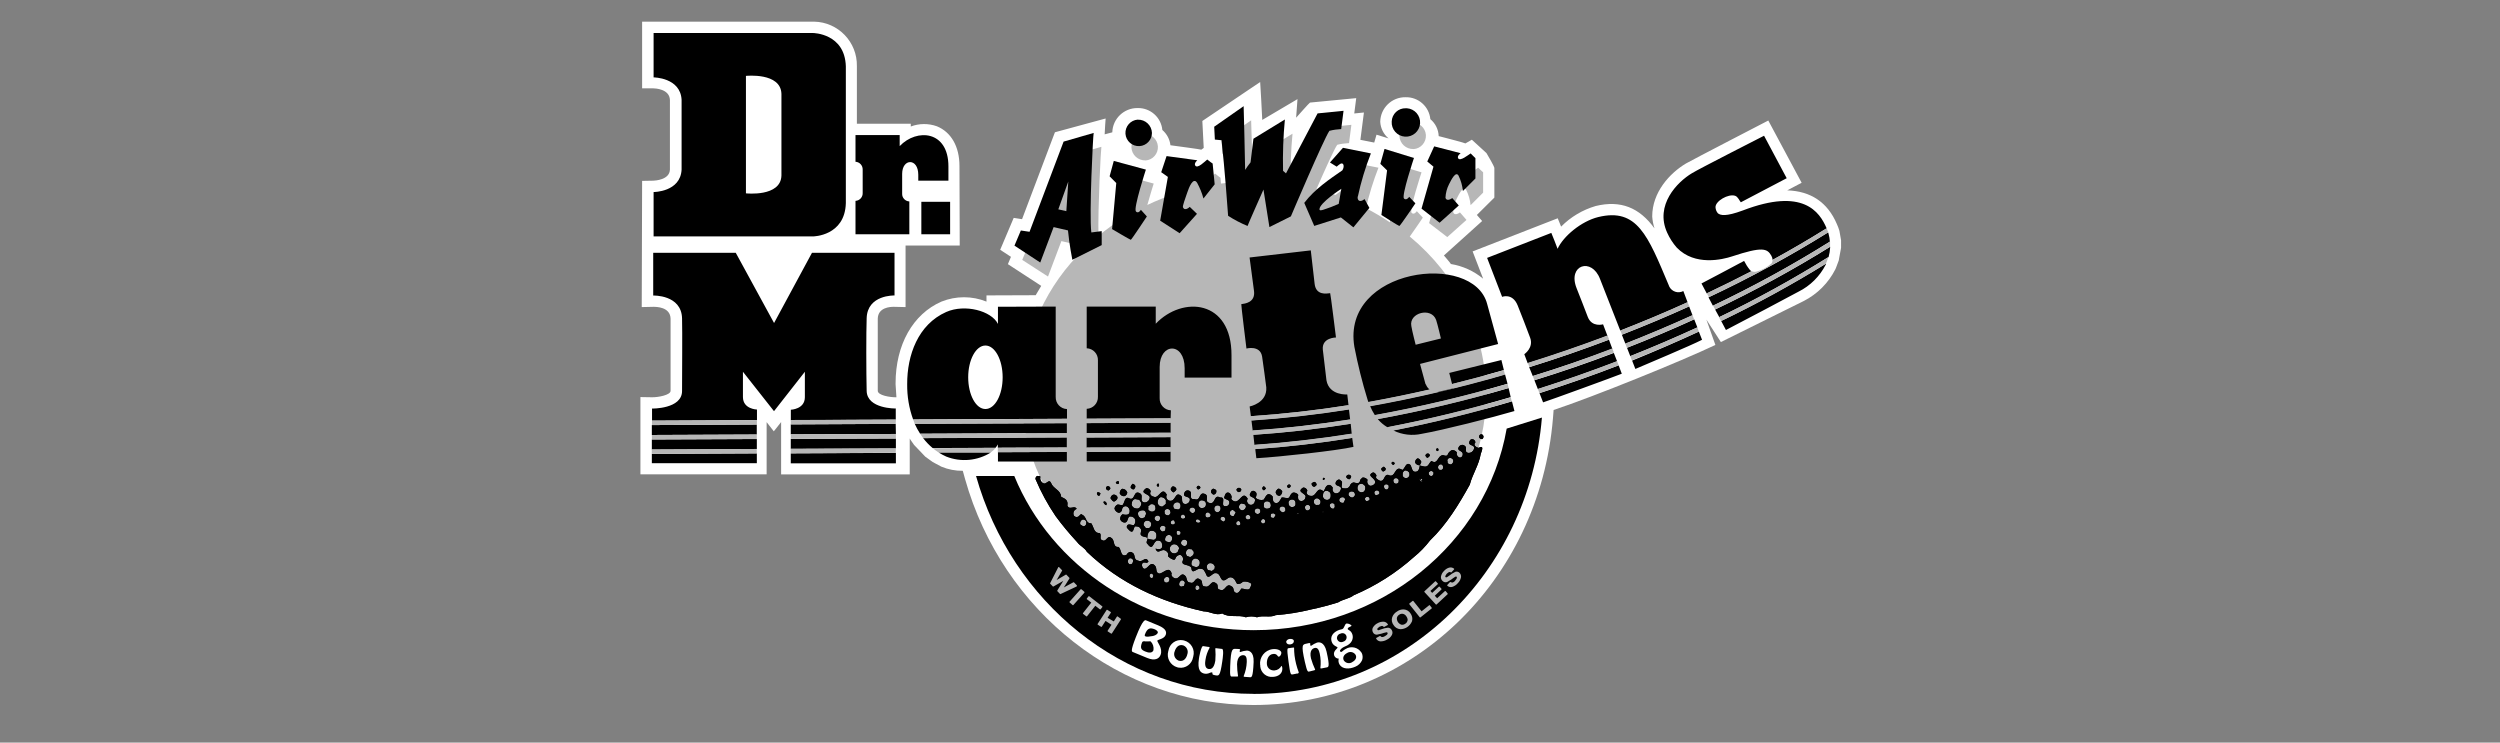
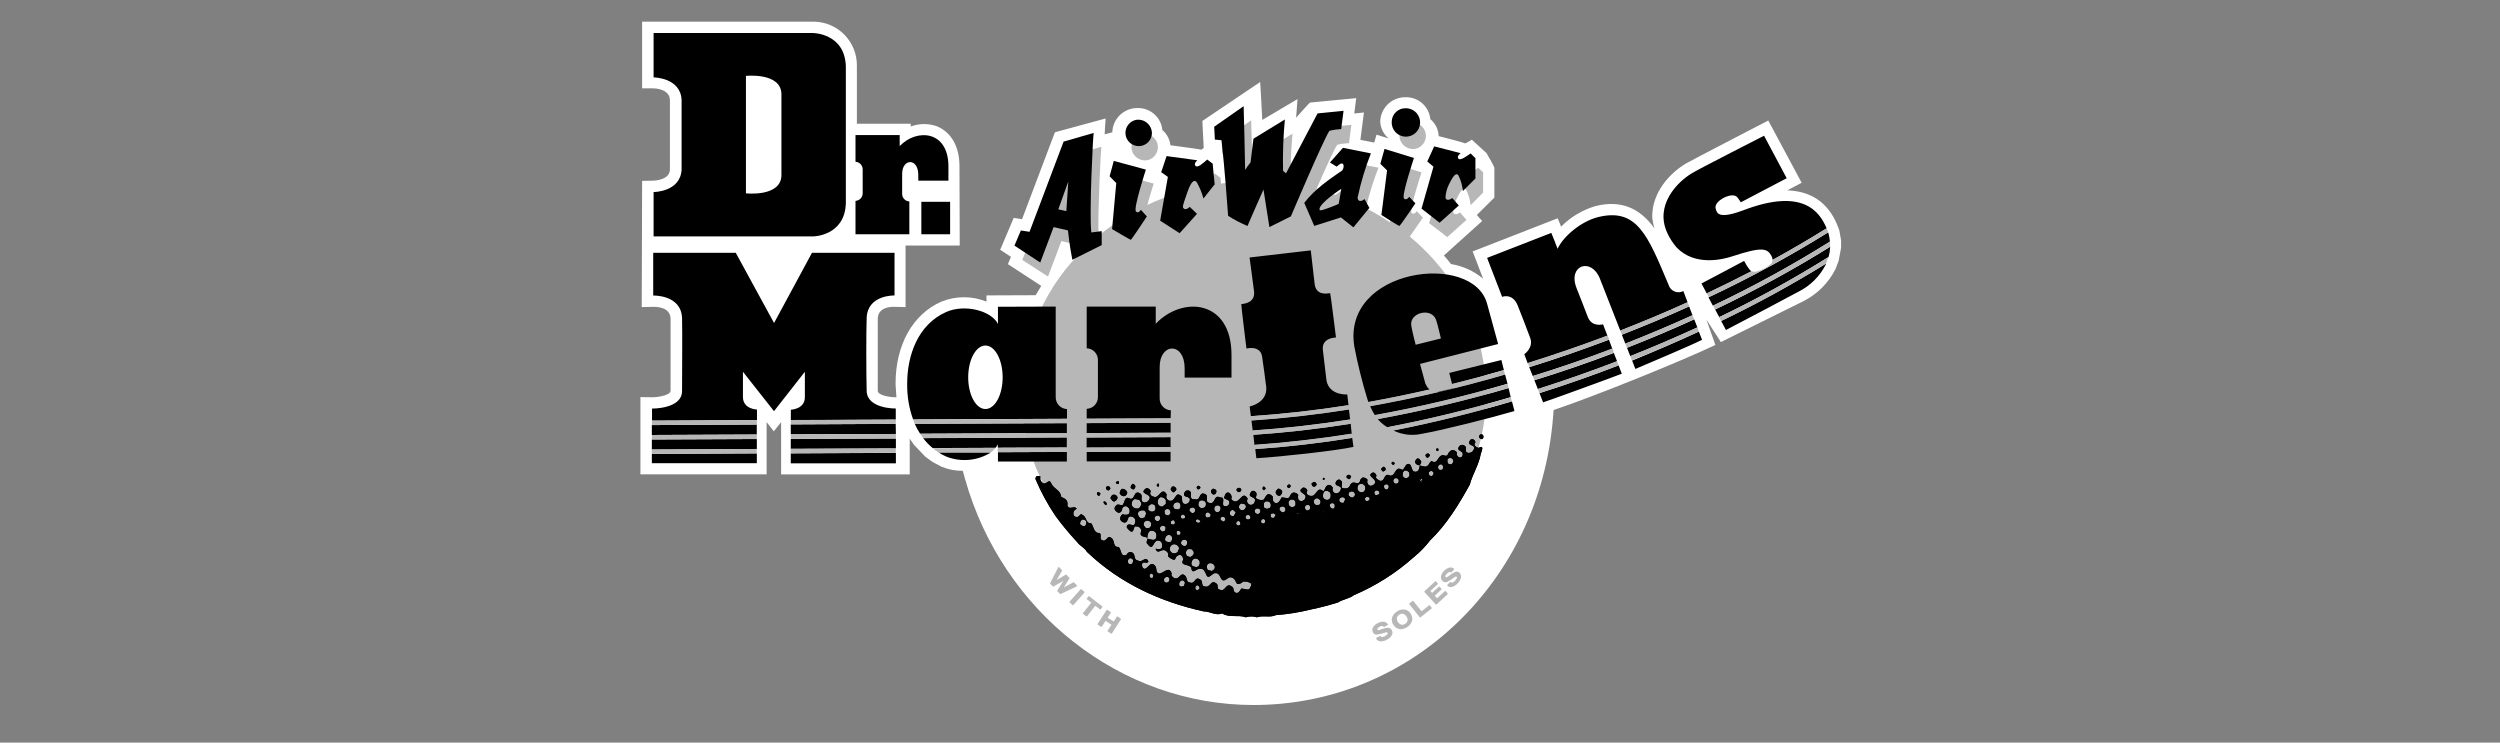
<svg xmlns="http://www.w3.org/2000/svg" id="marken" viewBox="0 0 383.11 113.8">
  <rect x="0" y="0" width="383.11" height="113.8" fill="#808080" stroke="none" />
  <g id="dr-martens">
    <path d="m282.14,36.87l-.26-1.49-.19-.56-.2-.48c-1.42-3.34-4-5.05-7.61-5.17l2.21-1.16-5.11-9.54s-11.75,6.08-12.61,6.58c-2.5,1.49-5.18,4.41-5.18,8.12.04.62.16,1.23.35,1.83-2.31-3.19-5.19-4.36-9.01-3.43-2.01.59-3.83,1.67-5.3,3.16l-.52-1.28-13.04,5.08,1.61,4.18c-1.42-1.18-3.12-1.95-4.94-2.25h0c0-.06-.99-1.23-1.07-1.31l5.86-5.28-.81-.93c.24-.24,2.68-2.66,2.68-2.66v-4.52c0-.06,0-.26-1.21-2.3-.04-.05-2.24-2.05-2.24-2.05l-.99.57c0-.06-3.08-.86-3.08-.86l-1.01-.26h0c-.04-1.01-.5-1.95-1.28-2.6-.19-1.94-1.84-3.4-3.78-3.36-2.12-.04-3.86,1.64-3.9,3.76,0,0,0,0,0,0,.05.99.51,1.92,1.28,2.55h0l-1.85-.57-.35,1.21-.2-.04-1.92-.38.54-4.19-1.48.15c.05-.4.3-2.35.3-2.35l-7.08.68c-.08,0-1.98,2.16-2.13,2.32l.21-2.85s-4.75,2.81-5.4,3.19c0-.56-.32-5.81-.32-5.81l-8.86,5.97s.2,3.96.21,4.13l-.37.27c0-.05-4.09-.59-4.73-.68-.1-.91-.55-1.74-1.24-2.34-.19-1.94-1.84-3.4-3.78-3.36-2.09-.03-3.83,1.62-3.89,3.72l-1.17.31c0-.44.15-2.43.15-2.43l-7.77,2.11-.31.81-4.73,12.51-1.28-.2-2.07,4.89,1.65,1.08-.47,1.12,5.11,3.33-.85,1.43-7.54.03v.95c-2.21-.89-4.68-.89-6.9,0-4.39,1.92-7.03,6.62-7.03,12.54v.13l.13,1.99h-.16c-.77,0-2.69-.27-2.7-.99v-11.07c.05-1.72,1.92-1.81,2.5-1.8l1.76.04v-9.43h8.3l-.04-12.2c0-2.98-1.28-5.19-3.47-6.08-1.29-.46-2.71-.45-3.99.04v-.43h-8.26v-8.81c.08-3.7-2.86-6.76-6.55-6.83-.06,0-.12,0-.18,0h-26.18v10.22h1.71c.26,0,2.5.08,2.55,1.79v10.65c-.04,1.6-2.31,1.7-2.56,1.71l-1.7.03-.06,19.34,1.78-.04c.43,0,2.59,0,2.64,1.81v11.07c0,.64-1.92,1-2.85.98l-1.77-.03v11.84h19.34v-8l1.1,1.41,1.12-1.42v8.02h19.71v-5.51l.11.2.56.8,1.72,1.8,1.12.81,1.33.71c1.04.44,2.16.65,3.29.64l.34,1.23c5.75,20.44,23.91,34.66,44.2,34.66,24.08,0,43.81-18.89,45.9-43.93,0,0,.08-.95.1-1.28,6.17-2.05,19.56-7.47,24.79-9.97l-1.38-3.88,2.22,3.44,12.68-6.28c2.1-1.07,3.81-2.78,4.87-4.88l.09-.21.42-1.12.04-.19v-.04l.32-1.72v-1.16h0l-.06.02Z" style="fill: #fff;" />
    <path d="m216.02,36.28c.71-.98,2.02-2.93,2.02-2.93l-.92-.99s-.4.64-.8.26,1.52-6.21,1.52-6.21l-4.5-1.37-.64,2.28,1.02,1-.73,5.75c-1.18-.79-2.4-1.51-3.67-2.17.49-2.11,1.13-4.18,1.92-6.2l-4.28-.86-1.99,2.25,1.03.64c.17-.16.34-.3.54-.42.52-.31.72.37.34.98-.71.49-1.47,1.02-2.22,1.58-.96-.33-1.93-.62-2.93-.88,1.32-3.01,2.72-6.11,3.19-6.8.59-.15,1.2-.23,1.81-.26l.36-2.8-4,.41-4.62,8.79-.68-.12c-.06-2.58.04-5.15.28-7.72l-4.84,2.94-.44,3.62s-.22.27-.56.75h-.27c0-2.08-.23-9.36-.23-9.36l-4.51,3.15.1,1.97,1.03.1c.15,1.35.29,2.84.43,4.29-.56.05-1.12.11-1.67.18l-.08-.89s-.51-.36-.82-.64c-.34.26-1.49,1.46-1.84.94-.24-.36.31-.82.31-.82l-4.71-.64-.82,2.46,1.03.72-.08.43c-1.46.48-2.89,1.06-4.28,1.72.45-1.63.98-3.28.98-3.28l-4.91-1.33-.64,2.36,1.02,1.03-.29,3.32c-1.27.8-2.49,1.68-3.65,2.63-.1-4.3.38-13.48.45-13.64-.48.15-4.61,1.33-4.61,1.33l-5.21,13.88-1.35-.21-.96,2.33,3.95,2.55,2.05-5.43,2.2.51c.06.59.13,1.2.22,1.78-5.43,5.71-8.47,13.28-8.5,21.16,0,18,15.93,32.57,35.58,32.57s35.58-14.59,35.58-32.57c0-9.57-4.5-18.18-11.68-24.14Zm-51.43-1.73l-1.25-.31,1.53-4.27-.29,4.58Zm52.03-11.7c1.12-.08,1.96-1.05,1.89-2.17-.08-1.12-1.05-1.96-2.17-1.89-1.07.07-1.89.96-1.89,2.03.04,1.16,1.01,2.06,2.17,2.02Zm5.17,13.48l2.94-2.63-1-1.15s-.82.64-1.04-.04c.03-.73.22-1.44.55-2.09.4-.8,1.02-1.99,1.44-1.33.37.74.6,1.53.68,2.35l1.92-1.92v-3.12s-.47-.41-.76-.7c-.36.22-1.63,1.28-1.92.74-.2-.37.38-.76.38-.76l-4.05-1.05-1.03,2.34.93.79-1.83,6.43,2.8,2.15Zm-46.24-11.74c1.12-.08,1.96-1.05,1.89-2.17-.08-1.12-1.05-1.96-2.17-1.89-1.07.07-1.89.96-1.89,2.03.04,1.16,1.01,2.06,2.17,2.02Z" style="fill: #b7b7b7;" />
    <path d="m217.76,70.67c-.13-.21-.27-.43-.54-.43-.26.13-.4.42-.34.7.16.25.45.39.75.36-.07-.21.27-.35.14-.63Z" />
    <path d="m226.57,68.64c-.34-.08-.88-.43-.47-.85-.06-.49-.67-.71-.88-.22-.42.91.95.43.64,1.28-.12.35-.46.58-.82.56-.75-.08-.13-.78-.54-1.06-.22-.23-.58-.24-.81-.03-.03.03-.05.05-.08.09-.55.77.68.57.54,1.28,0,.21-.21.49-.49.42-.32-.11-.5-.45-.4-.78-.17-.24-.45-.37-.75-.36-.33.14-.58.43-.69.77-.2.21-.48.06-.68,0-.89.06-.77,1.55-1.78.9-.27.21-.34.49-.55.7-.34.34-.82.06-1.23,0-.07.35-.08.7-.42.91-.82.27-.75-.57-1.02-1-.68-.57-.82.56-1.23.77-1.28-.86-.97,1.41-2.19.75-.68-.08-.49,1.05-1.24.91-.27-.14-.82-.36-.54-.78-.06-.21-.27-.5-.54-.5-1.16.55.54.85.33,1.63-.16.27-.45.43-.75.42-.36-.12-.55-.51-.42-.87,0-.02.01-.03.02-.05-.18-.23-.46-.36-.75-.36-.14.14-.42.27-.42.56-.15.49-.64.27-.96.2-.24.03-.45.19-.55.42-.11.35-.46.56-.82.49-1.02.06,0-.91-.64-1.21-.2-.29-.54-.08-.68.13-.49.98,1.16.43.64,1.42-.12.3-.44.47-.75.42-.34-.1-.52-.46-.42-.8,0-.02.01-.03.02-.05-.13-.21-.34-.5-.68-.43-.48.13-.49.7-.76.98-1.01-.93-1.03.84-1.92.69-.41,0-.88-.36-.54-.78-.07-.3-.33-.51-.64-.5-1.23.77.68.86.33,1.56-.05.33-.36.55-.69.5-.02,0-.05,0-.07-.01-.41-.08-.4-.57-.33-.92-.17-.24-.45-.37-.75-.36-.34.07-.49.49-.64.77-.34.21-.82-.08-1.16,0-.2.35-.42.91-.89.84s-.47-.57-.47-.99c-.2-.22-.41-.43-.75-.36-.34.21-.42.56-.64.84-.43.12-.9.01-1.23-.29.14-.35.28-.77-.13-.99-.18-.14-.44-.1-.57.08-.03.04-.05.08-.07.13-.56.84.95.5.64,1.35-.05.33-.36.55-.68.5s-.55-.36-.5-.68c.01-.09.05-.18.1-.25-.8-1.35-1.16.64-2.05.4-.2-.08-.64-.29-.4-.64-.06-.35-.26-.71-.61-.71s-.48.49-.56.84c.2.21.54.22.75.43.14.28.04.61-.22.77-1.44.41,0-1.41-1.14-1.28-1.02-.57-.64,1.12-1.65.83-.82-.22,0-1.06-.64-1.35-1.02-.5-.64,1.19-1.65.76-1.02.13-.13-.99-.8-1.28-.25-.12-.54-.03-.68.2-.56,1.05,1.09.43.73,1.42-.12.27-.39.44-.69.42-.68-.08-.33-.92-.54-1.2-1.02-.93-.83.91-1.85.69-.34-.09-.55-.44-.46-.78.01-.05.03-.1.06-.14-.74-1.35-1.17.56-1.92.34-.41-.08-.82-.36-.54-.85-.08-.3-.36-.51-.68-.5-1.37.98.95.79.46,1.7-.12.34-.47.55-.82.49-.75-.22-.06-.98-.54-1.34-1.09-.72-.76,1.05-1.64.76-.81-.5-.75.64-1.1.98-.27.06-.48-.08-.75-.08-.27.11-.46.35-.49.64.09.32.35.57.68.64.25-.04.44-.24.48-.49,0-.3.26-.54.56-.53.07,0,.13.02.2.04.3.17.47.51.4.86-.07.56-.75.42-1.09.34-.25.17-.38.47-.35.77.1.29.37.49.68.5.48,0,.42-.64.69-.91.34-.1.71.05.88.36.13.31.08.66-.14.92-.27.06-.48-.08-.75-.08s-.41.27-.34.49c.14.18.3.35.47.5.54.43.55-.42.75-.7.34,0,.68,0,.88.36.2.21,0,.56,0,.85.19.47.71.31,1.05.56-.01-.03-.01-.06,0-.09v-.17c.06-.34.14-.84.64-.84s.74.33.74.64c0-.01,0-.03,0-.04v.04c0,.06,0,.13,0,.19,0,.14-.04.29-.12.4-.09.12-.24.18-.38.17l-.64-.11c-.09-.02-.17-.07-.22-.14.04.28-.34.64,0,.89,1.01,1.35.76-.91,1.85-.48.34.08.4.5.4.78,0,.64-.69.49-1.03.41.4,1.07.89-.2,1.64.37.27.16.38.49.27.78.25.28.58.48.95.57.07-.07.2-.13.21-.28.12-.31.42-.5.75-.49.3.14.46.46.4.78-.49.98.95.57,1.28,1.21.06,1.2.89-.06,1.43.15.48-.06.64.5.81.79.33,1.06.96-.2,1.43-.13.68-.06.68.71,1.08,1.07.54.22.82-.56,1.37-.42s.64.64.88,1c.34.05.67-.08.89-.34.45-.08.91.02,1.28.29.06.35-.21.64-.28.84-.42.2-.82-.08-1.23-.08-.21.28-.42.84-.89.64s-.13-.78-.67-1c-.81-.57-.89.91-1.71.55-.64-.08-.13-.77-.61-.99-.81-.64-.89.77-1.71.48-.68,0-.2-.85-.74-1.07-.81-.57-.75.77-1.5.48-.64,0-.47-.71-.74-1-.74-.78-.89.56-1.64.34-.27-.08-.64-.43-.47-.72-.4-1.28-1.28,0-1.92,0-.64-.15-.27-.85-.64-1.21-.68-.78-1.03.42-1.58.48-.27,0-.47-.36-.4-.71s.42-.27.75-.2c.07-.14.27-.06.2-.28-.47-.85-.89.34-1.57-.08-.75-.08-.33-.99-.88-1.21-.34-.29-.75.06-.89.34-.96.42-.74-.86-1.22-1.21-.96.06-.47-1.06-1.15-1.42-.54-.43-.75.7-1.28.41-.64-.15-.06-.85-.47-1.13-.89.06-.88-.93-1.28-1.49-.89.06-.67-.99-1.35-1.28-.2-.29-.41.06-.55.2-.22.19-.56.16-.75-.07,0,0,0,0,0,0-.19-.36-.06-.81.3-1,.04-.02.08-.04.12-.05-.34-.64-1.09.27-1.43-.5.15-.85-.33-1.06-.95-1.35-.06-1.06-1.21-1.21-1.55-2.13-.33-.7-.68.27-1.16.06-.37-.18-.57-.59-.47-.99-.06-.21-.27-.08-.48-.15-.19.09-.3.29-.27.49.84,1.99,1.87,3.89,3.08,5.67,1.02,1.39,2.13,2.72,3.3,3.98.47.64,1.15.86,1.49,1.49,5.07,4.85,11.25,7.66,17.88,9.13,1.02,0,1.92.72,2.86.31,1.02.72,2.55.17,3.62.6.55-.18,1.15-.18,1.71,0,.89-.34,2.04.09,2.87-.33,1.82-.14,3.62-.43,5.4-.87,1.41-.29,2.8-.66,4.17-1.09.75-.49,1.71-.55,2.4-1.1,3.36-1.43,6.47-3.4,9.2-5.84.93-.75,1.76-1.61,2.48-2.55,2.55-2.45,4.42-5.53,6.09-8.55.42-1.62,1.4-3.02,1.68-4.71.2-.56.55-1.41-.35-.92Zm-44.01,9.16c.22-.09.47,0,.57.22h0c.05.15.03.31-.06.44-.08.11-.2.17-.34.17-.07,0-.13-.04-.18-.08,0,0-.27-.25-.28-.27-.05-.22.09-.43.3-.49h0Zm-1.28,1.04c.14.01.27.11.31.25.03.09.03.18,0,.27-.09.11-.24.16-.38.13-.06,0-.11-.02-.15-.06-.11-.1-.15-.26-.09-.4.07-.1.18-.16.29-.19h.02Zm-1.28-1.72c.16-.14.39-.19.59-.13.18.07.3.24.32.43,0-.01,0-.02,0-.03,0,.01,0,.03,0,.04h0c0,.06,0,.12,0,.18,0,.19-.11.37-.28.45-.07.02-.15.02-.22,0l-.5-.11s-.11-.31-.11-.26c-.05-.21.02-.43.19-.57h.01Zm-.54,2.77c.08-.14.24-.2.4-.17.06,0,.15.18.17.24.03.1.03.2,0,.29-.09.11-.24.16-.38.13-.05,0-.11-.02-.15-.06-.12-.12-.14-.3-.05-.44h.01Zm-.37-1.86c.15.07.25.22.25.39,0-.03,0-.06,0-.08.13.27-.03.43-.18.58-.04.04-.09.06-.15.06-.18.01-.36-.06-.49-.2-.07-.1-.09-.22-.04-.22-.07-.15-.03-.34.09-.45.14-.11.33-.14.5-.08h.01Zm-1.28-1.84c.07-.02.14-.02.21,0,.28.04.51.21.64.46h0v.56c-.16.15-.34.29-.52.42-.37.04-.7-.23-.74-.6,0-.01,0-.03,0-.04-.02-.33.14-.64.43-.8h-.02Zm-4.41,1.19c0-.09.02-.18.04-.27,0-.29.19-.54.47-.64l.68.12.31.47v.04c0,.27-.1.52-.29.71-.13.11-.3.15-.47.12-.34-.01-.63-.24-.73-.56h-.01Zm1.6,2.06c-.32-.02-.58-.27-.6-.59-.1-.46.27-.59.55-.64s.67,0,.67.56h0l-.21.52-.41.15Zm1.01,1.48h-.42s-.32-.39-.32-.4c-.09-.3.08-.63.38-.72.01,0,.02,0,.03,0,.26-.06.53.04.68.27.04.04.06.09.06.15.01.17,0,.61-.41.72h-.01Zm.05-2.66c-.08-.08-.12-.18-.11-.29,0-.06.01-.11.03-.17l-.04-.19c.12-.12.25-.22.38-.33.18-.06.38-.03.54.07.13.09.2.24.2.4,0-.02,0-.03,0-.05v.06h0c.08.27-.06.55-.33.63,0,0-.01,0-.02,0-.22.06-.45,0-.61-.15h-.04Zm1.39,1.63c-.25-.01-.47-.18-.54-.42,0-.24.18-.43.42-.46.2-.04.39.07.46.26,0,.02,0,.04,0,.06.03.24-.1.47-.33.56h-.01Zm.34,1.28c-.1-.21-.02-.45.19-.56,0,0,0,0,0,0,.23-.1.49-.03.64.17.01.04.01.07,0,.11,0,.37-.14.56-.32.53-.2.14-.37-.07-.5-.24h-.01Zm1.28,1.92l-.34-.11c-.1-.04-.17-.12-.2-.23,0-.41.14-.64.42-.75.16-.06.34-.03.47.07.13.09.21.24.2.4v-.05s0,.03,0,.05h0s0,.07,0,.11c0,.14-.05.28-.15.38-.1.11-.26.16-.4.13h0Zm1.63.94l-.25.6c-.11.05-.22.1-.33.16-.21.05-.44,0-.61-.13-.16-.14-.26-.35-.25-.56,0-.31.21-.59.51-.68.41-.09.82.17.92.58,0,.03.01,0,0,.03h0Zm.18-2.15c-.06.06-.14.1-.22.1-.07.01-.15.01-.22,0-.15-.15-.19-.38-.1-.57.04-.08.23-.08.32-.06s.26.13.27.22h0c0,.11-.01.21-.06.31h0Zm.11,1.41c-.04-.19.04-.38.2-.5.16-.11.36-.13.53-.04.14.07.23.22.22.38h0c0,.41-.22.56-.42.55-.24,0-.46-.16-.54-.39h0Zm1.41,2.09l-.53-.19-.15-.37c0-.42.22-.69.49-.68l.42.03.31.39h0s0,.1,0,.15c.03.33-.26.51-.54.66h0Zm1.28,1.37c-.16.15-.38.19-.58.11-.17-.04-.61-.14-.52-.57,0-.31.19-.59.49-.7.33-.05.66.14.77.45,0,.01,0,.03,0,.04.05.23,0,.47-.15.65h0Zm0-6.63c-.13.01-.26-.03-.36-.11-.07-.11-.07-.26,0-.37.05-.09.29-.07.39,0s.27.2.24.3c-.05.11-.17.18-.29.17h.02Zm.64-2.27c-.26.09-.52-.04-.68-.42,0-.24,0-.64.42-.76.23-.02.46.06.64.21.06.08.1.18.1.28,0,.03,0,.05,0,.08,0,.03,0,.07,0,.1,0,.12-.04.23-.11.32-.09.11-.23.18-.37.18h0Zm.41,1.2c-.07-.21.04-.44.24-.52.19-.05.39.06.47.24v-.04s.03.03.04.05h0s.06.1.06.15c-.01.12-.07.23-.16.3-.07.04-.14.06-.21.07-.17.07-.37-.02-.44-.2,0-.02-.01-.04-.02-.06h.01Zm1.45,7.76h0l-.07.4c-.13.11-.26.21-.4.3l-.64-.17c-.04-.12-.08-.23-.13-.34-.04-.17,0-.36.11-.5.1-.13.26-.21.42-.2.32-.01.6.19.68.5h0s.02.03.02,0h0Zm.45-8.3c-.27,0-.54-.17-.53-.43-.07-.19,0-.4.15-.52.17-.13.39-.15.58-.06.14.08.22.23.22.4v.06c0,.26-.18.48-.43.55h0Zm.98,1.35c-.06.03-.11.11-.17.08-.13-.08-.26-.16-.38-.26-.07-.14-.05-.31.07-.41.16-.11.37-.11.52,0,.05.06.08.13.11.2.06.15-.01.33-.17.39h.01Zm1.75-1.31l-.27.49c-.04.07-.07.06-.15.06-.27,0-.47-.18-.46-.35-.08-.25.06-.51.31-.59,0,0,0,0,0,0,.1-.03.2,0,.27.06l.27.25c.06.06.06,0,.01.08h0Zm.71,1.83c-.09.11-.24.17-.38.14-.06,0-.11-.02-.15-.06-.12-.11-.15-.3-.06-.44.08-.14.24-.2.4-.17.06,0,.15.18.18.24.04.09.04.2.03.29h0Zm.45-2.19c-.26.08-.52-.04-.67-.41-.03-.28.14-.55.41-.64l.56.16.12.33c-.03.25-.19.46-.42.55h0Zm1.03,1.32c-.09.06-.19.1-.29.11-.13,0-.26-.06-.33-.18-.04-.05-.06-.11-.08-.17,0-.13.07-.25.19-.31.13-.07.29-.07.42,0,0,0,.08.1.09.11.1.13.11.31,0,.44h0Zm-25.15.94c-.09.13-.24.2-.4.2-.17-.08-.32-.17-.47-.29-.08-.32.09-.65.4-.76.27,0,.54.16.54.42h0s0,.07,0,.1c0,.12-.02.23-.08.33h0Zm7.24,5.79l-.04.05v-.04c-.13.22-.3.24-.53.22-.24-.15-.32-.47-.17-.71,0,0,0,0,0,0,.06-.14.2-.22.34-.22.18.02.34.13.4.3,0,.05,0,.1,0,.15,0,.09-.04.17-.1.24,0,0,.08.03.08.01h0Zm3.01,2.27c0,.08-.13.07-.22.07-.1-.02-.18-.08-.23-.17-.09-.18-.03-.4.15-.5.08-.04.22,0,.28.08s.14.2.11.28l-.09.24Zm2.55.31h0c0,.15,0,.33-.35.47-.11,0-.47,0-.45-.27-.07-.18-.02-.38.13-.5.14-.12.35-.15.52-.06.11.06.17.18.17.3,0,.02,0,.04,0,.06h0Zm2.25.96c-.11.04-.23.08-.34.11-.17.04-.34-.06-.4-.22-.08-.32.1-.64.4-.75.17,0,.47.15.47.42l-.13.45Zm2.29.55v-.06c0,.08-.15.13-.23.15-.1.02-.2-.01-.27-.08-.08-.12-.09-.27-.04-.41.02-.07.06-.14.12-.19.14-.08.32-.04.4.1.01.02.02.04.03.06,0,0,0,.04,0,0s.18.21,0,.43h-.01Zm9.36-11.78c-.08.13-.21.21-.36.23-.22-.01-.41-.16-.47-.37-.04-.14.02-.3.13-.39.15-.12.36-.14.53-.06.13.06.21.19.21.34,0,.09,0,.17-.03.26h-.02Zm.64,1.63c-.07.04-.15.06-.24.05-.12-.03-.22-.13-.26-.26-.01-.15.05-.3.17-.39.11-.06.23-.06.34,0,.11.1.16.24.13.38,0,.09-.09.17-.13.21h-.02Zm.83-2.34c-.09.06-.19.1-.29.11-.23.05-.47-.05-.61-.24-.01-.06-.01-.12,0-.17v-.17c0-.16,0-.45.32-.52.18-.06.38-.02.54.09.12.08.19.21.2.35h0s0,.04,0,.06c0-.01,0-.02,0-.03.05.16,0,.34-.1.47l-.05.05Zm.89,1.12l-.19.34c-.04.06-.08.07-.16.07-.33,0-.4-.15-.4-.28s.04-.36.13-.38l.3-.06.28.19c.11.07.1.03.05.12h-.02Zm1.47-.64c-.08.13-.22.2-.37.2-.07-.01-.13-.04-.19-.08,0,0-.27-.25-.27-.26-.07-.15-.03-.33.09-.45.15-.13.35-.16.53-.08.16.07.26.22.26.4,0-.03,0-.06,0-.08,0,.03,0,.06,0,.08h0s0,.05,0,.08c.01.07,0,.14-.03.21h-.02Zm1.53-.82c-.07.11-.19.18-.33.19-.15.05-.31.02-.43-.08-.14-.09-.22-.25-.23-.42-.06-.18,0-.38.13-.5.18-.15.42-.18.64-.1.18.08.29.26.29.46h0s0,.07,0,.11c.02.12,0,.24-.06.34h-.02Zm.14,1.13c0,.09.15.36.24.38-.2-.04-.22-.37-.22-.37h-.02Zm.34.14c-.07.14-.13-.07-.13-.14.15-.06.22.01.15.15h-.02Zm1.8-.74c-.06.06-.13.12-.2.16-.11.06-.25.06-.36,0-.12-.07-.19-.2-.2-.33-.04-.15.01-.31.13-.4.13-.1.31-.12.47-.05.13.06.21.2.2.34,0-.03,0-.06,0-.08,0,.03,0,.06,0,.08h0s0,.05,0,.08c.01.08,0,.15-.03.22h-.02Zm1.45-.71c-.06.05-.19.1-.24.05-.14.05-.3.03-.43-.06-.1-.07-.16-.18-.17-.29-.09-.25.04-.54.29-.63,0,0,.01,0,.02,0,.27-.13.5.1.64.26.04.04.06.09.06.15.03.2-.02.4-.15.55h-.02Zm.26,1.09v-.1h0s0,.06,0,.1c.01.11.06.21.12.3-.08-.07-.12-.18-.1-.29h-.02Zm.39,0h0c0,.05,0,.1-.06.11-.02,0-.05,0-.08,0h0s0-.03,0-.04h0s-.04.04-.05.09v-.15l.04.07s0-.05,0-.07v-.05h.04s.13.04.13.14h0v-.11.11l-.03-.1Zm-.1-2.2c0-.08,0-.15,0-.23,0-.26,0-.64.42-.77.24-.02.47.07.64.25.08.1.12.22.12.34,0,.04,0,.07,0,.11,0,.04,0,.09,0,.13,0,.26-.18.49-.43.56-.3.06-.6-.09-.72-.37l-.02-.03Zm1.53,1.75c-.21,0-.39-.14-.45-.33-.1-.16-.05-.37.11-.47.01,0,.02-.01.03-.02.21-.1.45-.02.57.17,0,.06,0,.12,0,.17.07.2-.04.42-.24.5l-.02-.03Zm1.66-.96c-.03.07-.08.06-.16.06-.21.03-.41-.08-.51-.26-.07-.15-.04-.32.08-.44.14-.15.36-.21.56-.14.14.06.23.2.22.36l-.19.42Zm1.45-.8c-.15.08-.38.1-.68-.24-.09-.16-.07-.36.05-.5.16-.15.4-.2.61-.11.16.06.27.21.27.38,0-.03,0-.05,0-.08,0,.03,0,.06,0,.08h0c.07.18-.09.33-.25.47Zm1.28-.74c-.27,0-.51-.18-.61-.44-.1-.43.07-.79.41-.87.2-.05.41,0,.55.16.04,0,.18.16.19.21.07.26.02.54-.13.76-.11.11-.26.16-.41.15v.03Zm1.2,1.15c0,.05,0,.04-.04.06l-.25.1c-.08.05-.17.05-.25,0-.25-.26-.13-.45-.08-.51.12-.14.33-.17.49-.08.13.08.2.24.15.4l-.02.03Zm1.52-1c0,.05-.06.14-.11.16l-.36.13c-.08,0-.09,0-.15-.06-.11-.1-.17-.25-.15-.4,0-.11.1-.21.31-.29.19-.03.38.08.45.26.02.05.03.1.03.16l-.02.04Zm1.28-.64c-.12.07-.27.07-.38,0-.11-.07-.18-.19-.18-.33-.06-.16.02-.34.18-.4,0,0,0,0,0,0,.2-.08.43,0,.53.19,0,.05,0,.11,0,.16.02.13-.03.26-.14.33v.04Zm1.51-.9c-.14.08-.31.08-.45,0-.09-.05-.16-.14-.17-.24-.08-.17-.03-.36.11-.48.16-.11.37-.11.52,0,.13.09.2.25.16.4,0-.02,0-.03,0-.05.01.3-.13.37-.17.34v.03Zm1.69-.98c-.06.09-.16.15-.27.16-.26.07-.54-.06-.64-.32,0-.07,0-.14,0-.2-.04-.27.1-.53.35-.64.22,0,.44.08.59.25.07.08.1.19.1.29,0,.03,0,.06,0,.09,0,.03,0,.07,0,.1-.01.09-.06.18-.12.25v.02Zm1.74.56c-.08-.14-.06-.32.05-.43-.02.03-.04.07-.03.1,0,.09.03.18.08.26,0,0,.04,0,.07.04l-.05-.19s.03.04.04.06h0s0-.09.04-.13c.08,0,.11,0,.11.03.02.01.03.03.04.05.01.02.01.04,0,.06h0s0,.03,0,.05c-.04.02-.09.02-.13,0h0v-.03h0s0,.08,0,.11c.07.07.16.16.22.13-.15.09-.35.03-.43-.12Zm2.08-1c-.05.11-.13.27-.31.3-.14.01-.27-.05-.35-.15-.06-.09-.09-.2-.09-.31,0-.12.1-.22.31-.31.19-.03.38.08.45.26,0,.07,0,.14-.04.2l.03.02Zm1.28-.64c-.06,0-.11,0-.17,0-.16.04-.33-.04-.38-.2-.08-.17-.05-.36.06-.5.09-.12.25-.18.4-.15.14.04.25.17.26.32v.06c.06.17-.01.36-.17.45v.02Zm1.44-.84c-.09.01-.18,0-.27-.03-.1-.04-.41-.15-.28-.34-.09-.15-.08-.35.04-.49.14-.13.35-.17.53-.09.18.07.3.24.29.43,0,.22-.13.41-.32.51h0Z" />
    <path d="m183.43,90.03h0v-.08s0,0-.03,0,0,.03.03.08Z" />
    <path d="m172.33,76.03c.24-.09.4-.31.42-.56-.11-.32-.4-.55-.74-.57-.27.07-.42.42-.42.7.12.3.42.48.74.43Z" />
    <path d="m171.33,74.18c.07,0,.2-.13.14-.34s-.41-.08-.48.13c.06.13.19.21.34.21Z" />
    <path d="m177.47,74.59c.07,0,.2-.14.14-.35-.07-.08-.07-.15-.13-.15-.28.13-.28.43,0,.5Z" />
    <path d="m173.78,74.98c.07-.14.2-.21.21-.42s-.2-.35-.4-.43c-.18.14-.3.34-.34.56.13.17.26.36.54.29Z" />
    <path d="m169.89,75.16c.07-.07.27-.21.27-.35-.13-.42-.68-.43-.68.06.07.17.23.28.41.29Z" />
    <path d="m179.84,75.46c.14-.14.48-.28.42-.56s-.64-.57-.75-.15c-.27.21.06.63.33.71Z" />
    <path d="m175.99,82.32l.04.04h0l-.04-.04Z" />
    <path d="m168.45,75.99c.08-.11.15-.23.2-.35-.13-.22-.64-.36-.54.06.06.14.13.29.34.29Z" />
    <path d="m170.75,76.86c.27-.14.55-.35.49-.7-.11-.25-.37-.4-.64-.36-.24.09-.4.31-.42.56.18.21.3.49.57.5Z" />
    <path d="m169.52,77.42c.05-.08.08-.18.07-.28-.06-.14-.2-.35-.41-.29s.07.49.34.57Z" />
    <path d="m212.15,72.16c.13,0,.2-.21.21-.35-.13-.14-.2-.29-.34-.29-.14.14-.41.2-.34.42s.27.43.47.22Z" />
    <path d="m213.52,71.26c.07-.07.21-.14.21-.28-.05-.11-.15-.19-.27-.22-.41.14-.14.43.06.5Z" />
-     <path d="m206.77,73.45c.13-.07.34-.28.27-.49-.1-.2-.35-.27-.54-.17-.11.06-.19.17-.21.3.09.19.27.33.48.36Z" />
    <path d="m203.06,73.35c-.07,0-.13-.14-.2-.14s-.27.21-.07.35c.15.03.15-.15.27-.21Z" />
    <path d="m218.85,70.11c.13-.14.27-.21.27-.35-.13-.43-.64-.29-.68.06.07.14.2.43.41.29Z" />
    <path d="m183.67,75c.07-.07.34-.14.27-.35-.06-.13-.19-.21-.34-.21-.13.07-.27.21-.2.35s.13.2.27.21Z" />
    <path d="m220.43,68.85c-.06-.28-.41-.14-.34.14.07.07.13.14.2.14s.21-.13.14-.28Z" />
    <path d="m226.66,67.01c.08.15.24.26.41.29.2,0,.27-.28.27-.42-.13-.57-.77-.32-.68.13Z" />
-     <path d="m194,74.81c-.13-.07-.2-.28-.34-.28s-.34.35-.14.49c.18.28.39-.06.48-.21Z" />
    <path d="m189.88,75.41c.21-.02.36-.21.34-.42-.09-.2-.32-.29-.52-.2-.11.05-.2.15-.23.27.05.14.19.36.4.36Z" />
    <path d="m196.15,75.96c.23-.16.36-.42.34-.7-.13-.14-.34-.43-.64-.36-.14.14-.42.34-.34.64s.36.49.64.42Z" />
    <path d="m185.98,75.8c.26-.03.45-.27.42-.53,0-.01,0-.02,0-.03,0-.21-.27-.28-.47-.36-.24.07-.39.31-.34.56.06.15.27.36.4.36Z" />
    <path d="m201.41,74.6c.13-.07.41-.2.34-.42s-.27-.42-.47-.29-.34.13-.27.35c.04.2.2.35.4.36Z" />
    <path d="m197.52,74.78c.14-.07.27-.14.27-.35-.13-.35-.54-.15-.55.13.07.07.14.3.27.22Z" />
    <path d="m217.76,70.67c-.13-.21-.27-.43-.54-.43-.26.13-.4.42-.34.7.16.25.45.39.75.36-.07-.21.27-.35.14-.63Z" />
    <path d="m226.57,68.64c-.34-.08-.88-.43-.47-.85-.06-.49-.67-.71-.88-.22-.42.91.95.43.64,1.28-.12.35-.46.58-.82.56-.75-.08-.13-.78-.54-1.06-.22-.23-.58-.24-.81-.03-.03.03-.05.05-.08.09-.55.77.68.57.54,1.28,0,.21-.21.49-.49.42-.32-.11-.5-.45-.4-.78-.17-.24-.45-.37-.75-.36-.33.14-.58.43-.69.77-.2.21-.48.06-.68,0-.89.06-.77,1.55-1.78.9-.27.21-.34.49-.55.7-.34.34-.82.06-1.23,0-.07.35-.08.7-.42.91-.82.27-.75-.57-1.02-1-.68-.57-.82.56-1.23.77-1.28-.86-.97,1.41-2.19.75-.68-.08-.49,1.05-1.24.91-.27-.14-.82-.36-.54-.78-.06-.21-.27-.5-.54-.5-1.16.55.54.85.33,1.63-.16.27-.45.43-.75.42-.36-.12-.55-.51-.42-.87,0-.02.01-.03.02-.05-.18-.23-.46-.36-.75-.36-.14.14-.42.27-.42.56-.15.49-.64.27-.96.2-.24.03-.45.19-.55.42-.11.35-.46.56-.82.49-1.02.06,0-.91-.64-1.21-.2-.29-.54-.08-.68.13-.49.98,1.16.43.64,1.42-.12.3-.44.47-.75.42-.34-.1-.52-.46-.42-.8,0-.02.01-.03.02-.05-.13-.21-.34-.5-.68-.43-.48.13-.49.7-.76.98-1.01-.93-1.03.84-1.92.69-.41,0-.88-.36-.54-.78-.07-.3-.33-.51-.64-.5-1.23.77.68.86.33,1.56-.05.33-.36.55-.69.5-.02,0-.05,0-.07-.01-.41-.08-.4-.57-.33-.92-.17-.24-.45-.37-.75-.36-.34.07-.49.49-.64.77-.34.21-.82-.08-1.16,0-.2.35-.42.91-.89.84s-.47-.57-.47-.99c-.2-.22-.41-.43-.75-.36-.34.21-.42.56-.64.84-.43.12-.9.01-1.23-.29.14-.35.28-.77-.13-.99-.18-.14-.44-.1-.57.08-.03.04-.05.08-.07.13-.56.84.95.5.64,1.35-.05.33-.36.55-.68.5s-.55-.36-.5-.68c.01-.09.05-.18.1-.25-.8-1.35-1.16.64-2.05.4-.2-.08-.64-.29-.4-.64-.06-.35-.26-.71-.61-.71s-.48.49-.56.84c.2.21.54.22.75.43.14.28.04.61-.22.77-1.44.41,0-1.41-1.14-1.28-1.02-.57-.64,1.12-1.65.83-.82-.22,0-1.06-.64-1.35-1.02-.5-.64,1.19-1.65.76-1.02.13-.13-.99-.8-1.28-.25-.12-.54-.03-.68.2-.56,1.05,1.09.43.73,1.42-.12.27-.39.44-.69.42-.68-.08-.33-.92-.54-1.2-1.02-.93-.83.91-1.85.69-.34-.09-.55-.44-.46-.78.01-.05.03-.1.06-.14-.74-1.35-1.17.56-1.92.34-.41-.08-.82-.36-.54-.85-.08-.3-.36-.51-.68-.5-1.37.98.95.79.46,1.7-.12.34-.47.55-.82.49-.75-.22-.06-.98-.54-1.34-1.09-.72-.76,1.05-1.64.76-.81-.5-.75.64-1.1.98-.27.06-.48-.08-.75-.08-.27.11-.46.35-.49.64.09.32.35.57.68.64.25-.04.44-.24.48-.49,0-.3.26-.54.56-.53.07,0,.13.02.2.04.3.17.47.51.4.86-.07.56-.75.42-1.09.34-.25.17-.38.47-.35.77.1.29.37.49.68.5.48,0,.42-.64.69-.91.34-.1.71.05.88.36.13.31.08.66-.14.92-.27.06-.48-.08-.75-.08s-.41.27-.34.49c.14.18.3.35.47.5.54.43.55-.42.75-.7.34,0,.68,0,.88.36.2.21,0,.56,0,.85.19.47.71.31,1.05.56-.01-.03-.01-.06,0-.09v-.17c.06-.34.14-.84.64-.84s.74.33.74.64c0-.01,0-.03,0-.04v.04c0,.06,0,.13,0,.19,0,.14-.04.29-.12.4-.09.12-.24.18-.38.17l-.64-.11c-.09-.02-.17-.07-.22-.14.04.28-.34.64,0,.89,1.01,1.35.76-.91,1.85-.48.34.08.4.5.4.78,0,.64-.69.49-1.03.41.4,1.07.89-.2,1.64.37.27.16.38.49.27.78.25.28.58.48.95.57.07-.07.2-.13.21-.28.12-.31.42-.5.75-.49.3.14.46.46.4.78-.49.98.95.57,1.28,1.21.06,1.2.89-.06,1.43.15.48-.06.64.5.81.79.33,1.06.96-.2,1.43-.13.68-.06.68.71,1.08,1.07.54.22.82-.56,1.37-.42s.64.64.88,1c.34.05.67-.08.89-.34.45-.08.91.02,1.28.29.06.35-.21.64-.28.84-.42.2-.82-.08-1.23-.08-.21.28-.42.84-.89.64s-.13-.78-.67-1c-.81-.57-.89.91-1.71.55-.64-.08-.13-.77-.61-.99-.81-.64-.89.77-1.71.48-.68,0-.2-.85-.74-1.07-.81-.57-.75.77-1.5.48-.64,0-.47-.71-.74-1-.74-.78-.89.56-1.64.34-.27-.08-.64-.43-.47-.72-.4-1.28-1.28,0-1.92,0-.64-.15-.27-.85-.64-1.21-.68-.78-1.03.42-1.58.48-.27,0-.47-.36-.4-.71s.42-.27.75-.2c.07-.14.27-.06.2-.28-.47-.85-.89.34-1.57-.08-.75-.08-.33-.99-.88-1.21-.34-.29-.75.06-.89.34-.96.42-.74-.86-1.22-1.21-.96.06-.47-1.06-1.15-1.42-.54-.43-.75.7-1.28.41-.64-.15-.06-.85-.47-1.13-.89.06-.88-.93-1.28-1.49-.89.06-.67-.99-1.35-1.28-.2-.29-.41.06-.55.2-.22.19-.56.16-.75-.07,0,0,0,0,0,0-.19-.36-.06-.81.3-1,.04-.02.08-.04.12-.05-.34-.64-1.09.27-1.43-.5.15-.85-.33-1.06-.95-1.35-.06-1.06-1.21-1.21-1.55-2.13-.33-.7-.68.27-1.16.06-.37-.18-.57-.59-.47-.99-.06-.21-.27-.08-.48-.15-.19.09-.3.29-.27.49.84,1.99,1.87,3.89,3.08,5.67,1.02,1.39,2.13,2.72,3.3,3.98.47.64,1.15.86,1.49,1.49,5.07,4.85,11.25,7.66,17.88,9.13,1.02,0,1.92.72,2.86.31,1.02.72,2.55.17,3.62.6.55-.18,1.15-.18,1.71,0,.89-.34,2.04.09,2.87-.33,1.82-.14,3.62-.43,5.4-.87,1.41-.29,2.8-.66,4.17-1.09.75-.49,1.71-.55,2.4-1.1,3.36-1.43,6.47-3.4,9.2-5.84.93-.75,1.76-1.61,2.48-2.55,2.55-2.45,4.42-5.53,6.09-8.55.42-1.62,1.4-3.02,1.68-4.71.2-.56.55-1.41-.35-.92Zm-44.01,9.16c.22-.09.47,0,.57.22h0c.05.15.03.31-.06.44-.08.11-.2.17-.34.17-.07,0-.13-.04-.18-.08,0,0-.27-.25-.28-.27-.05-.22.09-.43.3-.49h0Zm-1.28,1.04c.14.01.27.11.31.25.03.09.03.18,0,.27-.09.11-.24.16-.38.13-.06,0-.11-.02-.15-.06-.11-.1-.15-.26-.09-.4.07-.1.18-.16.29-.19h.02Zm-1.28-1.72c.16-.14.39-.19.59-.13.18.07.3.24.32.43,0-.01,0-.02,0-.03,0,.01,0,.03,0,.04h0c0,.06,0,.12,0,.18,0,.19-.11.37-.28.45-.07.02-.15.02-.22,0l-.5-.11s-.11-.31-.11-.26c-.05-.21.02-.43.19-.57h.01Zm-.54,2.77c.08-.14.24-.2.4-.17.06,0,.15.18.17.24.03.1.03.2,0,.29-.09.11-.24.16-.38.13-.05,0-.11-.02-.15-.06-.12-.12-.14-.3-.05-.44h.01Zm-.37-1.86c.15.07.25.22.25.39,0-.03,0-.06,0-.08.13.27-.03.43-.18.58-.04.04-.09.06-.15.06-.18.01-.36-.06-.49-.2-.07-.1-.09-.22-.04-.22-.07-.15-.03-.34.09-.45.14-.11.33-.14.5-.08h.01Zm-1.28-1.84c.07-.02.14-.02.21,0,.28.04.51.21.64.46h0v.56c-.16.15-.34.29-.52.42-.37.04-.7-.23-.74-.6,0-.01,0-.03,0-.04-.02-.33.14-.64.43-.8h-.02Zm-4.41,1.19c0-.09.02-.18.04-.27,0-.29.19-.54.47-.64l.68.12.31.47v.04c0,.27-.1.52-.29.71-.13.11-.3.15-.47.12-.34-.01-.63-.24-.73-.56h-.01Zm1.6,2.06c-.32-.02-.58-.27-.6-.59-.1-.46.27-.59.55-.64s.67,0,.67.56h0l-.21.52-.41.15Zm1.01,1.48h-.42s-.32-.39-.32-.4c-.09-.3.08-.63.38-.72.01,0,.02,0,.03,0,.26-.06.53.04.68.27.04.04.06.09.06.15.01.17,0,.61-.41.72h-.01Zm.05-2.66c-.08-.08-.12-.18-.11-.29,0-.06.01-.11.03-.17l-.04-.19c.12-.12.25-.22.38-.33.18-.06.38-.03.54.07.13.09.2.24.2.4,0-.02,0-.03,0-.05v.06h0c.08.27-.06.55-.33.63,0,0-.01,0-.02,0-.22.06-.45,0-.61-.15h-.04Zm1.39,1.63c-.25-.01-.47-.18-.54-.42,0-.24.18-.43.42-.46.2-.04.39.07.46.26,0,.02,0,.04,0,.06.03.24-.1.47-.33.56h-.01Zm.34,1.28c-.1-.21-.02-.45.19-.56,0,0,0,0,0,0,.23-.1.49-.03.64.17.01.04.01.07,0,.11,0,.37-.14.56-.32.53-.2.14-.37-.07-.5-.24h-.01Zm1.28,1.92l-.34-.11c-.1-.04-.17-.12-.2-.23,0-.41.14-.64.42-.75.16-.06.34-.03.47.07.13.09.21.24.2.4v-.05s0,.03,0,.05h0s0,.07,0,.11c0,.14-.05.28-.15.38-.1.11-.26.16-.4.13h0Zm1.63.94l-.25.6c-.11.05-.22.1-.33.16-.21.05-.44,0-.61-.13-.16-.14-.26-.35-.25-.56,0-.31.21-.59.51-.68.41-.09.82.17.92.58,0,.03.01,0,0,.03h0Zm.18-2.15c-.06.06-.14.1-.22.1-.07.01-.15.01-.22,0-.15-.15-.19-.38-.1-.57.04-.08.23-.08.32-.06s.26.13.27.22h0c0,.11-.01.21-.06.31h0Zm.11,1.41c-.04-.19.04-.38.2-.5.16-.11.36-.13.53-.04.14.07.23.22.22.38h0c0,.41-.22.56-.42.55-.24,0-.46-.16-.54-.39h0Zm1.41,2.09l-.53-.19-.15-.37c0-.42.22-.69.49-.68l.42.03.31.39h0s0,.1,0,.15c.03.33-.26.51-.54.66h0Zm1.28,1.37c-.16.15-.38.19-.58.11-.17-.04-.61-.14-.52-.57,0-.31.19-.59.49-.7.33-.05.66.14.77.45,0,.01,0,.03,0,.04.05.23,0,.47-.15.65h0Zm0-6.63c-.13.01-.26-.03-.36-.11-.07-.11-.07-.26,0-.37.05-.09.29-.07.39,0s.27.2.24.3c-.05.11-.17.18-.29.17h.02Zm.64-2.27c-.26.09-.52-.04-.68-.42,0-.24,0-.64.42-.76.23-.02.46.06.64.21.06.08.1.18.1.28,0,.03,0,.05,0,.08,0,.03,0,.07,0,.1,0,.12-.04.23-.11.32-.09.11-.23.18-.37.18h0Zm.41,1.2c-.07-.21.04-.44.24-.52.19-.05.39.06.47.24v-.04s.03.03.04.05h0s.06.1.06.15c-.01.12-.07.23-.16.3-.07.04-.14.06-.21.07-.17.07-.37-.02-.44-.2,0-.02-.01-.04-.02-.06h.01Zm1.45,7.76h0l-.07.4c-.13.11-.26.21-.4.3l-.64-.17c-.04-.12-.08-.23-.13-.34-.04-.17,0-.36.11-.5.1-.13.26-.21.42-.2.32-.01.6.19.68.5h0s.02.03.02,0h0Zm.45-8.3c-.27,0-.54-.17-.53-.43-.07-.19,0-.4.15-.52.17-.13.39-.15.58-.06.14.08.22.23.22.4v.06c0,.26-.18.48-.43.55h0Zm.98,1.35c-.06.03-.11.11-.17.08-.13-.08-.26-.16-.38-.26-.07-.14-.05-.31.07-.41.16-.11.37-.11.52,0,.05.06.08.13.11.2.06.15-.01.33-.17.39h.01Zm1.75-1.31l-.27.49c-.04.07-.07.06-.15.06-.27,0-.47-.18-.46-.35-.08-.25.06-.51.31-.59,0,0,0,0,0,0,.1-.03.2,0,.27.06l.27.25c.06.06.06,0,.01.08h0Zm.71,1.83c-.09.11-.24.17-.38.14-.06,0-.11-.02-.15-.06-.12-.11-.15-.3-.06-.44.08-.14.24-.2.4-.17.06,0,.15.18.18.24.04.09.04.2.03.29h0Zm.45-2.19c-.26.08-.52-.04-.67-.41-.03-.28.14-.55.41-.64l.56.16.12.33c-.03.25-.19.46-.42.55h0Zm1.03,1.32c-.09.06-.19.1-.29.11-.13,0-.26-.06-.33-.18-.04-.05-.06-.11-.08-.17,0-.13.07-.25.19-.31.13-.07.29-.07.42,0,0,0,.08.1.09.11.1.13.11.31,0,.44h0Zm-25.15.94c-.09.13-.24.2-.4.2-.17-.08-.32-.17-.47-.29-.08-.32.09-.65.4-.76.27,0,.54.16.54.42h0s0,.07,0,.1c0,.12-.02.23-.08.33h0Zm7.24,5.79l-.04.05v-.04c-.13.22-.3.24-.53.22-.24-.15-.32-.47-.17-.71,0,0,0,0,0,0,.06-.14.2-.22.34-.22.18.02.34.13.4.3,0,.05,0,.1,0,.15,0,.09-.04.17-.1.24,0,0,.08.03.08.01h0Zm3.01,2.27c0,.08-.13.07-.22.07-.1-.02-.18-.08-.23-.17-.09-.18-.03-.4.15-.5.08-.04.22,0,.28.08s.14.2.11.28l-.09.24Zm2.55.31h0c0,.15,0,.33-.35.47-.11,0-.47,0-.45-.27-.07-.18-.02-.38.13-.5.14-.12.35-.15.52-.06.11.06.17.18.17.3,0,.02,0,.04,0,.06h0Zm2.25.96c-.11.04-.23.08-.34.11-.17.04-.34-.06-.4-.22-.08-.32.1-.64.4-.75.17,0,.47.15.47.42l-.13.45Zm2.29.55v-.06c0,.08-.15.13-.23.15-.1.02-.2-.01-.27-.08-.08-.12-.09-.27-.04-.41.02-.07.06-.14.12-.19.14-.08.32-.04.4.1.01.02.02.04.03.06,0,0,0,.04,0,0s.18.21,0,.43h-.01Zm9.36-11.78c-.08.13-.21.21-.36.23-.22-.01-.41-.16-.47-.37-.04-.14.02-.3.13-.39.15-.12.36-.14.53-.06.13.06.21.19.21.34,0,.09,0,.17-.03.26h-.02Zm.64,1.63c-.07.04-.15.06-.24.05-.12-.03-.22-.13-.26-.26-.01-.15.05-.3.17-.39.11-.06.23-.06.34,0,.11.1.16.24.13.38,0,.09-.09.17-.13.21h-.02Zm.83-2.34c-.09.06-.19.1-.29.11-.23.05-.47-.05-.61-.24-.01-.06-.01-.12,0-.17v-.17c0-.16,0-.45.32-.52.18-.06.38-.02.54.09.12.08.19.21.2.35h0s0,.04,0,.06c0-.01,0-.02,0-.03.05.16,0,.34-.1.47l-.05.05Zm.89,1.12l-.19.34c-.04.06-.08.07-.16.07-.33,0-.4-.15-.4-.28s.04-.36.13-.38l.3-.06.28.19c.11.07.1.03.05.12h-.02Zm1.47-.64c-.08.13-.22.2-.37.2-.07-.01-.13-.04-.19-.08,0,0-.27-.25-.27-.26-.07-.15-.03-.33.09-.45.15-.13.35-.16.53-.08.16.07.26.22.26.4,0-.03,0-.06,0-.08,0,.03,0,.06,0,.08h0s0,.05,0,.08c.01.07,0,.14-.03.21h-.02Zm1.53-.82c-.07.11-.19.18-.33.19-.15.05-.31.02-.43-.08-.14-.09-.22-.25-.23-.42-.06-.18,0-.38.13-.5.18-.15.42-.18.64-.1.18.08.29.26.29.46h0s0,.07,0,.11c.02.12,0,.24-.06.34h-.02Zm.14,1.13c0,.09.15.36.24.38-.2-.04-.22-.37-.22-.37h-.02Zm.34.14c-.07.14-.13-.07-.13-.14.15-.06.22.01.15.15h-.02Zm1.8-.74c-.06.06-.13.12-.2.16-.11.06-.25.06-.36,0-.12-.07-.19-.2-.2-.33-.04-.15.01-.31.13-.4.13-.1.31-.12.47-.05.13.06.21.2.2.34,0-.03,0-.06,0-.08,0,.03,0,.06,0,.08h0s0,.05,0,.08c.01.08,0,.15-.03.22h-.02Zm1.45-.71c-.06.05-.19.1-.24.05-.14.05-.3.03-.43-.06-.1-.07-.16-.18-.17-.29-.09-.25.04-.54.29-.63,0,0,.01,0,.02,0,.27-.13.5.1.64.26.04.04.06.09.06.15.03.2-.02.4-.15.55h-.02Zm.26,1.09v-.1h0s0,.06,0,.1c.01.11.06.21.12.3-.08-.07-.12-.18-.1-.29h-.02Zm.39,0h0c0,.05,0,.1-.06.11-.02,0-.05,0-.08,0h0s0-.03,0-.04h0s-.04.04-.05.09v-.15l.04.07s0-.05,0-.07v-.05h.04s.13.04.13.14h0v-.11.11l-.03-.1Zm-.1-2.2c0-.08,0-.15,0-.23,0-.26,0-.64.42-.77.24-.02.47.07.64.25.08.1.12.22.12.34,0,.04,0,.07,0,.11,0,.04,0,.09,0,.13,0,.26-.18.49-.43.56-.3.06-.6-.09-.72-.37l-.02-.03Zm1.53,1.75c-.21,0-.39-.14-.45-.33-.1-.16-.05-.37.11-.47.01,0,.02-.01.03-.02.21-.1.45-.02.57.17,0,.06,0,.12,0,.17.07.2-.04.42-.24.5l-.02-.03Zm1.66-.96c-.03.07-.08.06-.16.06-.21.03-.41-.08-.51-.26-.07-.15-.04-.32.08-.44.14-.15.36-.21.56-.14.14.06.23.2.22.36l-.19.42Zm1.45-.8c-.15.08-.38.1-.68-.24-.09-.16-.07-.36.05-.5.16-.15.4-.2.61-.11.16.06.27.21.27.38,0-.03,0-.05,0-.08,0,.03,0,.06,0,.08h0c.07.18-.09.33-.25.47Zm1.28-.74c-.27,0-.51-.18-.61-.44-.1-.43.07-.79.41-.87.2-.05.41,0,.55.16.04,0,.18.16.19.21.07.26.02.54-.13.76-.11.11-.26.16-.41.15v.03Zm1.2,1.15c0,.05,0,.04-.04.06l-.25.1c-.08.05-.17.05-.25,0-.25-.26-.13-.45-.08-.51.12-.14.33-.17.49-.08.13.08.2.24.15.4l-.02.03Zm1.52-1c0,.05-.06.14-.11.16l-.36.13c-.08,0-.09,0-.15-.06-.11-.1-.17-.25-.15-.4,0-.11.1-.21.31-.29.19-.03.38.08.45.26.02.05.03.1.03.16l-.02.04Zm1.28-.64c-.12.07-.27.07-.38,0-.11-.07-.18-.19-.18-.33-.06-.16.02-.34.18-.4,0,0,0,0,0,0,.2-.08.43,0,.53.19,0,.05,0,.11,0,.16.02.13-.03.26-.14.33v.04Zm1.51-.9c-.14.08-.31.08-.45,0-.09-.05-.16-.14-.17-.24-.08-.17-.03-.36.11-.48.16-.11.37-.11.52,0,.13.09.2.25.16.4,0-.02,0-.03,0-.05.01.3-.13.37-.17.34v.03Zm1.69-.98c-.06.09-.16.15-.27.16-.26.07-.54-.06-.64-.32,0-.07,0-.14,0-.2-.04-.27.1-.53.35-.64.22,0,.44.08.59.25.07.08.1.19.1.29,0,.03,0,.06,0,.09,0,.03,0,.07,0,.1-.01.09-.06.18-.12.25v.02Zm1.74.56c-.08-.14-.06-.32.05-.43-.02.03-.04.07-.03.1,0,.09.03.18.08.26,0,0,.04,0,.07.04l-.05-.19s.03.04.04.06h0s0-.09.04-.13c.08,0,.11,0,.11.03.02.01.03.03.04.05.01.02.01.04,0,.06h0s0,.03,0,.05c-.04.02-.09.02-.13,0h0v-.03h0s0,.08,0,.11c.07.07.16.16.22.13-.15.09-.35.03-.43-.12Zm2.08-1c-.05.11-.13.27-.31.3-.14.01-.27-.05-.35-.15-.06-.09-.09-.2-.09-.31,0-.12.1-.22.31-.31.19-.03.38.08.45.26,0,.07,0,.14-.04.2l.03.02Zm1.28-.64c-.06,0-.11,0-.17,0-.16.04-.33-.04-.38-.2-.08-.17-.05-.36.06-.5.09-.12.25-.18.4-.15.14.04.25.17.26.32v.06c.06.17-.01.36-.17.45v.02Zm1.44-.84c-.09.01-.18,0-.27-.03-.1-.04-.41-.15-.28-.34-.09-.15-.08-.35.04-.49.14-.13.35-.17.53-.09.18.07.3.24.29.43,0,.22-.13.41-.32.51h0Z" />
    <path d="m183.43,90.03h0v-.08s0,0-.03,0,0,.03.03.08Z" />
    <path d="m172.33,76.03c.24-.09.4-.31.42-.56-.11-.32-.4-.55-.74-.57-.27.07-.42.42-.42.7.12.3.42.48.74.43Z" />
    <path d="m171.33,74.18c.07,0,.2-.13.14-.34s-.41-.08-.48.13c.06.13.19.21.34.21Z" />
    <path d="m177.47,74.59c.07,0,.2-.14.14-.35-.07-.08-.07-.15-.13-.15-.28.13-.28.43,0,.5Z" />
    <path d="m173.78,74.98c.07-.14.2-.21.21-.42s-.2-.35-.4-.43c-.18.14-.3.34-.34.56.13.17.26.36.54.29Z" />
    <path d="m169.89,75.16c.07-.07.27-.21.27-.35-.13-.42-.68-.43-.68.06.07.17.23.28.41.29Z" />
    <path d="m179.84,75.46c.14-.14.48-.28.42-.56s-.64-.57-.75-.15c-.27.21.06.63.33.71Z" />
    <path d="m175.99,82.32l.04.04h0l-.04-.04Z" />
    <path d="m168.45,75.99c.08-.11.15-.23.2-.35-.13-.22-.64-.36-.54.06.06.14.13.29.34.29Z" />
    <path d="m170.75,76.86c.27-.14.55-.35.49-.7-.11-.25-.37-.4-.64-.36-.24.09-.4.31-.42.56.18.21.3.49.57.5Z" />
    <path d="m169.52,77.42c.05-.08.08-.18.07-.28-.06-.14-.2-.35-.41-.29s.07.49.34.57Z" />
    <path d="m212.15,72.16c.13,0,.2-.21.21-.35-.13-.14-.2-.29-.34-.29-.14.14-.41.2-.34.42s.27.43.47.22Z" />
    <path d="m213.52,71.26c.07-.07.21-.14.21-.28-.05-.11-.15-.19-.27-.22-.41.14-.14.43.06.5Z" />
    <path d="m206.77,73.45c.13-.07.34-.28.27-.49-.1-.2-.35-.27-.54-.17-.11.06-.19.17-.21.3.09.19.27.33.48.36Z" />
    <path d="m203.06,73.35c-.07,0-.13-.14-.2-.14s-.27.21-.07.35c.15.03.15-.15.27-.21Z" />
    <path d="m218.85,70.11c.13-.14.27-.21.27-.35-.13-.43-.64-.29-.68.06.07.14.2.43.41.29Z" />
    <path d="m183.67,75c.07-.07.34-.14.27-.35-.06-.13-.19-.21-.34-.21-.13.07-.27.21-.2.35s.13.2.27.21Z" />
    <path d="m220.43,68.85c-.06-.28-.41-.14-.34.14.07.07.13.14.2.14s.21-.13.14-.28Z" />
    <path d="m226.66,67.01c.08.15.24.26.41.29.2,0,.27-.28.27-.42-.13-.57-.77-.32-.68.13Z" />
    <path d="m194,74.81c-.13-.07-.2-.28-.34-.28s-.34.35-.14.49c.18.28.39-.06.48-.21Z" />
    <path d="m189.88,75.41c.21-.02.36-.21.34-.42-.09-.2-.32-.29-.52-.2-.11.05-.2.15-.23.27.05.14.19.36.4.36Z" />
    <path d="m196.15,75.96c.23-.16.36-.42.34-.7-.13-.14-.34-.43-.64-.36-.14.14-.42.34-.34.64s.36.49.64.42Z" />
    <path d="m185.98,75.8c.26-.03.45-.27.42-.53,0-.01,0-.02,0-.03,0-.21-.27-.28-.47-.36-.24.07-.39.31-.34.56.06.15.27.36.4.36Z" />
    <path d="m201.41,74.6c.13-.07.41-.2.34-.42s-.27-.42-.47-.29-.34.13-.27.35c.04.2.2.35.4.36Z" />
    <path d="m197.52,74.78c.14-.07.27-.14.27-.35-.13-.35-.54-.15-.55.13.07.07.14.3.27.22Z" />
-     <path d="m192.12,106.34c23.18,0,42.2-18.52,44.17-42.35l-5.4,1.69c-3.05,17.51-19.24,30.89-38.78,30.89-16.73,0-31.02-9.82-36.68-23.63h-5.86c5.45,19.3,22.41,33.39,42.54,33.39Z" />
    <path d="m185.01,24.44c-.34.27-1.49,1.46-1.84.94-.24-.36.31-.82.31-.82l-4.71-.64-.82,2.47,1.02.72-1.18,6.71,2.98,1.92,2.66-2.97-1.11-1.07s-.75.75-1.04.06c-.08-.2.35-1.34.64-2.2s.93-2.51,1.54-1.53c.41.76.74,1.56.96,2.39l1.72-2.17-.31-3.19s-.51-.34-.82-.61Z" />
    <path d="m225.37,23.51c-.37.23-1.64,1.28-1.92.74-.2-.38.39-.77.39-.77l-4.06-1.05-1.06,2.32.95.79-1.83,6.43,2.77,2.16,2.94-2.64-1-1.14s-.82.64-1.04-.04c.03-.73.22-1.44.55-2.09.4-.8,1.02-1.99,1.44-1.33.37.75.6,1.55.68,2.38l1.92-1.92v-3.12s-.45-.42-.73-.72Z" />
    <path d="m174.36,18.33c-1.12.08-1.96,1.05-1.89,2.17.08,1.12,1.05,1.96,2.17,1.89,1.06-.07,1.89-.96,1.89-2.02-.04-1.16-1.01-2.07-2.17-2.03Zm-.29,14.05c-.41-.41,1.53-6.39,1.53-6.39l-4.92-1.33-.64,2.36,1.02,1.03-.64,7.06s2.77,1.64,2.87,1.64,2.46-3.58,2.46-3.58l-.92-1.02s-.35.66-.76.26v-.03Z" />
    <path d="m215.44,16.59c-1.16-.04-2.13.87-2.17,2.03-.08,1.2.83,2.24,2.03,2.32,1.2.08,2.24-.83,2.32-2.03.08-1.2-.83-2.24-2.03-2.32-.05,0-.1,0-.15,0Zm-.29,13.83c-.41-.4,1.53-6.21,1.53-6.21l-4.51-1.39-.64,2.29,1.03,1-.87,6.83s2.63,1.69,2.75,1.69,2.46-3.47,2.46-3.47l-.95-1s-.4.64-.81.26h0Z" />
    <path d="m201.91,17.38l-4.84,9.19-.45-.39c-.06-2.63.03-5.25.28-7.87l-4.82,2.95-.44,3.62c-.3.37-.58.76-.83,1.16,0-1.23-.23-9.77-.23-9.77l-4.51,3.15.1,1.97,1.02.1c.49,4.32.89,9.96,1.01,11.58.94.61,1.94,1.13,2.98,1.56,0-.1,2.44-5.58,2.44-5.58l.91,5.75,3.29-1.64s4.96-11.69,5.9-13.11c.59-.15,1.2-.24,1.81-.27l.36-2.8-3.98.4Z" />
    <path d="m208.09,30.09c.48-2.24,1.15-4.44,1.99-6.58l-4.28-.86-1.99,2.25,1.03.64c.16-.15.34-.29.53-.42.52-.31.72.37.34.98-1.92,1.33-4.22,2.86-5.84,4.99l1.53,3.53,4.08-1.3,1.92,1.52,2.45-2.98s-.49-.88-.74-1.35c-.84.67-1.17.06-1.03-.45Zm-2.94,1.15c-.77.35-1.57.65-2.38.91-.23.06-.57.17-.57-.08,0-.97,3.35-3.14,3.35-3.14l-.4,2.31Z" />
    <path d="m167.24,35.62c-.35-2.82.27-15.07.36-15.25-.48.15-4.61,1.33-4.61,1.33l-5.22,13.82-1.33-.2-.98,2.32,3.95,2.59,2.05-5.43,2.2.51c.2,2.15.67,4.5.67,4.5l4.5-2.25v-2.14s-1.26.17-1.59.2Zm-3.83-3.26l-1.23-.28,1.53-4.27-.3,4.55Z" />
    <path d="m165.03,89.77s0-.04,0-.06l-.46-.48s-.06-.02-.08,0l-1.37.74-.1.06.07-.11.8-1.28s0-.03,0-.04c0-.01,0-.03,0-.04l-.48-.5s-.06-.02-.08,0l-1.41.83.06-.1.78-1.33s0-.02,0-.03c0-.01,0-.03,0-.04l-.48-.5s-.04,0-.06,0c-.02,0-.04.02-.05.04l-1.24,2.43s-.02.05,0,.08l.42.44s.06.02.08,0l1.35-.77.17-.1-.11.17-.82,1.32s0,.03,0,.04c0,.01,0,.03,0,.04l.43.45s.05.02.08,0l2.47-1.16s.04-.07.02-.1Zm3.58,3.62s.03,0,.04,0l.28-.36s.03-.07,0-.1l-2.01-1.56s-.07-.03-.1,0l-.28.36s0,.03,0,.04h0s0,.03,0,.04l.69.54-1.28,1.62s0,.03,0,.04h0s0,.03,0,.04l.52.4s.07.03.1,0l1.28-1.62.69.54s.04.01.06,0h0Zm-2.41-2.67l-.49-.43h-.05s-.03,0-.05,0l-1.71,1.92s-.03.07,0,.1l.49.43s.03,0,.04,0c.01,0,.03,0,.04,0l1.71-1.92s.03-.07,0-.1h0Zm52.91,2.03s-.07-.03-.1,0l-1.16.93-1.28-1.6s-.03,0-.04,0c-.02,0-.03,0-.05,0l-.51.41s-.03.07,0,.1l1.61,2.02s.07.03.1,0l1.73-1.38s0-.03,0-.04c0-.02,0-.04,0-.05l-.29-.37Zm-2.94,1.28c-.22-.37-.61-.61-1.04-.64-.38-.02-.76.1-1.06.33-.33.19-.59.5-.72.86-.14.41-.06.86.2,1.2.22.37.61.61,1.04.64.78,0,1.47-.47,1.78-1.19.04-.13.06-.26.06-.39,0-.29-.1-.58-.27-.82Zm5.34-3.45s-.06-.03-.09,0c0,0,0,0,0,0l-1.19,1.1-.36-.39,1.03-.96s0-.03,0-.05c0-.02,0-.03,0-.05l-.3-.33s-.07-.02-.1,0l-1.03.96-.27-.3,1.14-1.05s0-.03,0-.05h0s0-.03,0-.04l-.31-.34s-.06-.03-.09,0c0,0,0,0,0,0l-1.66,1.54s-.03.07,0,.1l1.76,1.92s.07.03.1,0l1.71-1.59s0-.03,0-.04c0-.02,0-.03,0-.05l-.3-.36Zm-5.82,4.52c-.04.21-.17.39-.35.49-.17.13-.39.18-.59.14-.44-.15-.72-.57-.69-1.03.05-.21.17-.39.36-.5.17-.13.39-.17.59-.13.22.06.4.2.52.4.11.15.18.33.19.52,0,.03,0,.07-.02.1h0Zm-44.42-.64s-.03,0-.05,0c-.01,0-.03,0-.04,0l-.5.77-.95-.56.5-.77s0-.03,0-.04c0-.02,0-.04,0-.06l-.54-.35s-.03,0-.05,0c-.01,0-.03,0-.04,0l-1.4,2.17s0,.03,0,.05c0,.01,0,.03,0,.04l.54.35s.06.03.09,0c0,0,0,0,0,0l.59-.91.91.59-.59.91s0,.03,0,.04c0,.02,0,.04,0,.06l.54.35s.03,0,.05,0c.01,0,.03,0,.04,0l1.4-2.17s.03-.07,0-.1l-.52-.38Zm41.48,1.72l-.59.1-.53.17-.37.13c-.11,0-.15-.03-.17-.07-.04-.06-.04-.15,0-.21l.29-.25.34-.12c.13-.02.25.03.32.14.03.02.06.02.09,0l.55-.3s.03-.07,0-.1c-.14-.24-.4-.4-.68-.4-.31,0-.62.07-.89.23-.3.14-.55.38-.72.67-.12.22-.12.49,0,.72.11.24.35.38.61.37l.72-.16.33-.11.42-.1c.06-.01.12.02.15.07.04.06.06.17-.09.32l-.3.21c-.15.1-.33.15-.51.13l-.2-.15s-.06-.01-.09,0l-.54.3s-.03.07,0,.1c.13.25.39.41.67.42.35,0,.7-.09,1-.28.31-.15.57-.39.73-.69.13-.23.13-.51,0-.73-.09-.21-.29-.36-.52-.39h-.03Zm10.93-8.39c-.17-.17-.41-.23-.64-.17l-.52.28-.45.33-.34.23c-.1.04-.15,0-.19,0-.06-.05-.08-.13-.05-.2l.2-.33.29-.22c.1-.07.24-.07.34,0,.03.03.07.03.1,0l.42-.46s0-.03,0-.05c0-.01,0-.03,0-.04-.21-.19-.51-.25-.78-.17-.3.09-.56.27-.77.5-.24.23-.41.53-.47.86-.04.25.05.51.24.68.18.19.45.25.7.16l.64-.38.27-.2.36-.24c.1-.03.14,0,.17,0s.11.13,0,.33l-.22.3c-.11.15-.27.25-.45.28l-.24-.08s-.06-.02-.09,0l-.42.46s0,.03,0,.05c0,.01,0,.03,0,.04.21.2.5.27.77.19.34-.11.64-.31.86-.58.25-.24.41-.55.48-.89.04-.24-.04-.49-.21-.67h-.02Z" style="fill: #b7b7b7;" />
    <path d="m173.63,99.93c-.18-.08-.44-.05.42-2.26,1.13-2.91,1.46-2.65,1.59-2.6l1.86.77c1.28.53,1.28,1.09,1.13,1.47-.26.64-1.22.68-1.28.87s.89,1.16.5,2.18c-.22.58-.86.96-2.04.47l-2.18-.9Zm1.81-1.66c-.23,0-.36,0-.43.19-.34.89-.11,1.12.47,1.37s1.1.27,1.28-.19c.08-.49-.08-1-.43-1.35-.11-.02-.23-.02-.34,0h-.54Zm1.19-.8c.26-.04.64-.2.77-.44s-.17-.48-.44-.59c-.71-.29-1.14-.18-1.49.74-.04.12-.12.26.08.35.14.04.29.05.44.03l.64-.09Zm2.43,2.21c.17-1.04,1.16-1.75,2.21-1.57.07.01.14.03.21.05,1.06.29,1.68,1.39,1.38,2.45-.01.04-.02.07-.03.11-.17,1.04-1.15,1.76-2.2,1.59-.07-.01-.15-.03-.22-.05-1.06-.3-1.68-1.41-1.38-2.47,0-.03.02-.07.03-.1h0Zm2.87.64c.23-.55-.03-1.18-.58-1.41-.02,0-.04-.01-.05-.02-.74-.2-1.13.42-1.28.91-.24.55.01,1.18.56,1.42.03.01.05.02.08.03.77.2,1.15-.45,1.28-.93h0Zm5.33-.89c.32.05.13,1.37.04,1.97-.34,2.31-.52,2.17-1.08,2.08-.8-.13-.14-.38-.57-.45-.14.03-.28.08-.42.15-.19.07-.39.09-.59.06-.64-.1-1.18-.52-.91-2.31,0-.11.34-1.98.64-1.92l.71.11c.1,0,.31,0,.29.14-.33.57-.54,1.2-.64,1.85-.05.35-.2,1.28.46,1.41.26.04.84.07,1.05-1.28.05-.62.05-1.24,0-1.86,0-.08.19-.04.27-.03l.74.09Zm3.59,4.3c-.1,0-.27,0-.27-.11.29-.69.45-1.43.48-2.18,0-.45,0-1.02-.54-1.04-.29,0-.91.13-.95,1.38,0,.61.06,1.22.15,1.82,0,.09-.13.08-.22.08h-.64c-.29,0-.41.1-.34-1.58.11-2.87.37-2.68.97-2.66.27,0,.56,0,.55.13s-.08.13-.08.22c0,.06.04.12.1.13,0,0,0,0,0,0,.32-.12.66-.2,1-.22.22,0,1.12.07,1.05,1.74-.1,2.49-.33,2.35-.59,2.34l-.68-.05Zm2.26-1.79c-.15-1.21.7-2.31,1.91-2.46.05,0,.1-.01.14-.01.67-.04,1.18.22,1.2.57,0,.19-.13.57-.42.59-.18,0-.18-.46-.8-.42-.8.06-1.03.93-1,1.47-.01.57.44,1.05,1.01,1.06.05,0,.1,0,.16,0,.45-.03.86-.3,1.06-.7.04,0,.12.11.14.36.05.76-.53,1.28-1.44,1.33-.98.1-1.84-.62-1.94-1.59,0-.07,0-.13,0-.2h0Zm4-3.51c-.04-.27.22-.48.53-.52s.64.08.64.34-.22.46-.53.5-.57-.06-.64-.33h0Zm1.53,4.8c.17,0,.41,0,.38-.22-.31-.82-.53-1.68-.64-2.55-.04-.39-.07-.77-.07-1.16,0-.08,0-.09-.34-.04l-.42.06c-.25.04-.4-.15-.1,2s.32,2.08.7,2.02l.5-.1Zm3.99-.82c-.1,0-.26.08-.29-.03.09-.74.06-1.5-.1-2.23-.1-.44-.27-.98-.78-.85-.29.07-.84.36-.56,1.59.17.59.38,1.16.64,1.71,0,.09-.11.11-.19.13l-.64.16c-.28.07-.37.2-.74-1.43-.64-2.8-.33-2.69.26-2.83.26-.06.53-.16.56,0s-.04.15,0,.24c0,.06.06.1.12.09,0,0,.01,0,.02,0,.28-.2.58-.37.9-.49.21-.05,1.09-.24,1.46,1.39.55,2.43.28,2.36,0,2.42l-.66.13Zm6-2.41c-.52-.82-1.61-1.06-2.43-.54,0,0-.01,0-.02.01-.33.17-.48.4-.64.44-.09,0-.17-.05-.2-.13-.06-.18.36-.56.76-.71,1.09-.4,1.35-1.24,1.14-1.86s-.64-.64-.7-.8c-.11-.31.64-.38.57-.56-.21-.2-.49-.31-.78-.3-.29.11-.3.73-.64.86-.16.03-.31.07-.47.12-.98.36-1.41,1.05-1.14,1.83.22.64.84.72.89.86s-.75.54-.51,1.24c.11.29.38.47.69.47-.08.31-.04.64.13.91.42.7,1.46.76,2.43.32.46-.19.83-.55,1.03-1.01.13-.39.09-.81-.1-1.16h0Zm-3.72-2.03c-.11-.36.1-.75.46-.86.01,0,.02,0,.04,0,.31-.17.7-.07.87.24.02.03.04.07.05.11.11.36-.09.75-.45.86-.01,0-.03,0-.04.01-.31.17-.7.05-.87-.26-.02-.03-.03-.07-.05-.11h0Zm2.31,3.5c-.42.28-.99.17-1.28-.25,0,0,0,0,0,0-.23-.41-.04-.88.5-1.15.42-.28.99-.17,1.28.25.26.43,0,.89-.5,1.14h0Z" style="fill: #fff;" />
-     <path d="m119.75,14.39v12.51c-.09,3.33-5.44,2.74-5.44,2.74V11.63s5.35-.57,5.44,2.76Zm86.97,48.37c-4.99.79-9.98,1.36-14.94,1.69l.19,1.53c4.96-.33,9.94-.91,14.93-1.69l-.18-1.52Zm.5,4.36l.19,1.36c-2.48.57-11.23,1.53-14.88,1.74l-.17-1.4c4.92-.34,9.9-.91,14.87-1.71h0Zm-.08-.64c-4.97.79-9.95,1.37-14.9,1.71l-.17-1.55c4.96-.33,9.94-.91,14.92-1.69l.15,1.53Zm-.5-4.39c-4.99.79-9.99,1.36-14.95,1.69l-.19-1.49s2.71-.52,2.55-2.93c-.04-.36-.54-4.13-.64-4.72-.29-1.79-2.4-1.23-2.4-1.23,0,0-.84-6.8-.79-6.8.56-.08,2.17-.24,1.95-2.01-.19-1.55-.68-5.14-.68-5.14l9.38-1.09s.4,3.6.59,5.15c.22,1.77,1.81,1.48,2.38,1.41.05,0,.89,6.79.89,6.79,0,0-2.17,0-2.02,1.83.07.59.51,4.37.56,4.73.42,2.38,3.19,2.17,3.19,2.17l.19,1.65Zm-82.04-25.86h-24.44v-6.8s4.11,0,4.29-3.43v-10.71c-.18-3.42-4.29-3.43-4.29-3.43v-6.8h24.44s4.87.04,5.02,5.11v20.96c-.14,5.06-5.02,5.1-5.02,5.1Zm-4.85-21.84c-.09-3.33-5.44-2.76-5.44-2.76v18s5.35.59,5.44-2.73v-12.51Zm11.35,16.4v5.11h8.25v-5.03c-.63-.03-1.13-.56-1.1-1.19v-3.03c0-2.4,2.47-2.47,2.47.13v.91h4.62v-2.2c0-5.47-4.83-5.86-7.47-3.1v-1.69h-6.77v4.09c.63.03,1.12.57,1.1,1.2v3.56c.04.64-.45,1.19-1.08,1.23,0,0-.01,0-.02,0Zm10.09,5.11h4.41v-4.98h-4.41v4.98Zm-26.88-24.27v18s5.35.59,5.44-2.73v-12.51c-.09-3.33-5.44-2.76-5.44-2.76Zm49.18,53.2l-23.32.1c.24.53.51,1.04.83,1.53l22.49-.1v-1.53Zm0,4.42v1.48h-10.56v-1.43l10.56-.04Zm0-.68l-10.58.05v-.52c-.1.19-.21.36-.35.52l-9.64.04c-.54-.45-1.03-.96-1.46-1.53l22.02-.1v1.53Zm-19.63.77h7.98c-2.04,1.28-4.58,1.52-6.83.63-.39-.17-.77-.38-1.14-.61v-.02Zm17.92-8.53v-13.83l-8.85.03v2.63c-.99-2-5.05-3.1-7.93-1.83-4.32,1.92-6,6.62-5.98,11.07-.02,1.84.28,3.67.91,5.4l23.58-.11v-1.48c-1-.04-1.77-.88-1.73-1.88Zm-10.77,1.87c-1.46,0-2.64-2.18-2.64-4.86s1.18-4.87,2.64-4.87,2.64,2.18,2.64,4.87-1.17,4.86-2.64,4.86Zm-13.73-.08s-4.4.08-4.47-2.69-.08-9.04,0-11.14c.1-3.63,4.27-3.49,4.27-3.49v-6.54h-12.65l-5.81,10.76-5.87-10.76h-12.65v6.55s4.32-.15,4.42,3.49c.06,2.1,0,8.37,0,11.14s-4.6,2.69-4.6,2.69v1.85l16.08-.08v-1.62s-2.15-.05-2.15-1.92v-3.87l4.76,6.04,4.73-6.04v3.9c0,1.85-2.15,1.92-2.15,1.92v1.6l16.08-.08v-1.71Zm-37.39,6.96l16.09-.08v1.5h-16.09v-1.42Zm0-4.42l16.08-.08v1.53l-16.08.07v-1.53Zm0,2.21l16.09-.07v1.53l-16.09.08v-1.54Zm37.4-.84l-16.11.05v-1.53l16.08-.08.03,1.56Zm0,2.89v1.6h-16.11v-1.52l16.11-.08Zm0-.68l-16.11.06v-1.53l16.11-.05v1.52Zm42.09-3.93l-12.85.05v1.53l12.86-.06v-1.53Zm0,3.74l-12.86.06v-1.53l12.86-.06v1.53Zm0,.68v1.5h-12.85v-1.44l12.85-.06Zm0-5.11l-12.85.06v-1.51c.99-.04,1.76-.87,1.72-1.86v-5.56c.04-.99-.73-1.82-1.72-1.86v-6.39h10.58v2.63c4.1-4.31,11.64-3.7,11.61,4.84v3.41h-7.18v-1.42c0-4.06-3.83-3.95-3.83-.2v4.77c-.04.99.73,1.83,1.72,1.87l-.04,1.23Zm100.84-28.25c0-.08-.05-.15-.08-.23-5.91,3.67-12.03,6.99-18.32,9.95l.67,1.28c6.16-2.92,12.15-6.2,17.93-9.82-.03-.4-.09-.8-.2-1.18Zm0,3.54c-5.41,3.37-11,6.45-16.75,9.21l-.64-1.17c6.05-2.87,11.94-6.08,17.63-9.61v.11c-.03.49-.11.98-.24,1.46Zm-11.81,2.18c-2.23,1.16-4.51,2.29-6.86,3.4l-.81-1.53s5.56-2.92,6.53-3.46c.25.5.55.97.91,1.41.07.06.14.12.21.18h.03Zm11.53-6.59c-2.64,1.65-5.41,3.27-8.3,4.85-.01-.22-.08-.44-.19-.64-.64-1.13-1.38-1.43-6.05.11-1.37.45-5.66,1.53-8.44-1.35-.61-.69-1.1-1.46-1.48-2.3-1.92-4.23,1.55-7.76,3.79-9.1,1.02-.64,11.06-5.75,11.06-5.75l3.47,6.51s-6.05,3.16-7.03,3.69c-.2-.22-.43-.85-.88-1-1.03-.34-3.03.81-3,1.76.02.34.14.66.36.92.4.33,1.21.54,3.83-.43,9.23-3.54,11.76.21,12.83,2.72h.03Zm-.1,5.44c0,.05-.04.11-.07.16-.91,1.77-2.36,3.22-4.15,4.11-1.04.57-8.94,4.76-11.13,5.88l-.73-1.38c5.5-2.65,10.85-5.58,16.04-8.78h.03Zm-44.17,19.21c4.13-1.31,8.18-2.73,12.14-4.26l-.5-1.28c-3.96,1.51-8.02,2.9-12.17,4.18l.53,1.36Zm24.43-9.45c-3.33,1.53-6.75,3-10.27,4.4l-.5-1.28c3.52-1.38,6.95-2.83,10.3-4.36l.48,1.23Zm.24.64l.49,1.25c-1.77.91-8.49,3.72-10.22,4.47l-.5-1.28c3.5-1.43,6.91-2.91,10.24-4.45h0Zm-26,5.45c4.15-1.28,8.23-2.7,12.22-4.21l.52,1.39c-3.97,1.51-8.04,2.9-12.19,4.18l-.55-1.35Zm24.27-9.94c-3.34,1.52-6.78,2.96-10.31,4.34l-3.11-7.93c-1.28-3.34-4.98-2.15-3.6,1.39.58,1.49,1.21,3.05,1.74,4.47.64,1.6,2.33,1.1,2.33,1.1l.67,1.76c-3.99,1.51-8.06,2.91-12.22,4.21l-.52-1.39s1.46-.98.9-2.51c-.46-1.28-1.39-3.63-1.92-4.97-.79-1.95-2.38-1.31-2.38-1.31l-2.3-5.97,9.84-3.83s.96,2.36.96,2.44c.87-1.92,3.63-4.23,6.24-4.87,5.96-1.44,7.59,2.84,10.77,10.39.25.84,1.13,1.32,1.97,1.07.1-.03.2-.07.29-.12l.65,1.72Zm.77,1.98c-3.33,1.52-6.77,2.97-10.3,4.36l-.54-1.37c3.53-1.38,6.96-2.82,10.31-4.34l.52,1.36Zm-23.47,11.94c4.13-1.31,8.19-2.73,12.14-4.26l.48,1.28c-1.12.45-10.96,4.04-12.06,4.39l-.55-1.41Zm-16.84-.57c-3.11.71-6.23,1.35-9.38,1.92-.04-.12-.08-.25-.12-.36-.82-2.66-1.49-5.36-2.02-8.09-2.02-12.05,18.23-14.69,20.35-6.56l1.68,6.13-11.97,3.05.85,3.13h.05c.1.31.3.58.56.78Zm-2.13-6.85l3.87-.96s-.5-2.15-.73-2.83c-.71-2.03-4.21-1.12-3.8.93.12.77.66,2.86.66,2.86Zm13.14,2.34l-7.99,1.98.43,1.7c2.66-.66,5.31-1.37,7.94-2.14l-.38-1.54Zm1.1,4.3c-6.59,1.93-13.28,3.52-20.04,4.76.41.49.9.9,1.45,1.23h0c6.39-1.22,12.72-2.77,18.92-4.6l-.33-1.39Zm-.54-2.11c-6.8,1.99-13.71,3.61-20.69,4.85h0c.2.49.45.95.73,1.39h0c6.86-1.24,13.65-2.84,20.34-4.79l-.39-1.46Zm-17.1,8.62c1.35.65,2.87.83,4.33.5,3.19-.55,10.86-2.5,14.21-3.49l-.38-1.48c-5.95,1.76-12.04,3.26-18.16,4.46Z" />
+     <path d="m119.75,14.39v12.51c-.09,3.33-5.44,2.74-5.44,2.74V11.63s5.35-.57,5.44,2.76Zm86.97,48.37c-4.99.79-9.98,1.36-14.94,1.69l.19,1.53c4.96-.33,9.94-.91,14.93-1.69l-.18-1.52Zm.5,4.36l.19,1.36c-2.48.57-11.23,1.53-14.88,1.74l-.17-1.4c4.92-.34,9.9-.91,14.87-1.71h0Zm-.08-.64c-4.97.79-9.95,1.37-14.9,1.71l-.17-1.55c4.96-.33,9.94-.91,14.92-1.69l.15,1.53Zm-.5-4.39c-4.99.79-9.99,1.36-14.95,1.69l-.19-1.49s2.71-.52,2.55-2.93c-.04-.36-.54-4.13-.64-4.72-.29-1.79-2.4-1.23-2.4-1.23,0,0-.84-6.8-.79-6.8.56-.08,2.17-.24,1.95-2.01-.19-1.55-.68-5.14-.68-5.14l9.38-1.09s.4,3.6.59,5.15c.22,1.77,1.81,1.48,2.38,1.41.05,0,.89,6.79.89,6.79,0,0-2.17,0-2.02,1.83.07.59.51,4.37.56,4.73.42,2.38,3.19,2.17,3.19,2.17l.19,1.65Zm-82.04-25.86h-24.44v-6.8s4.11,0,4.29-3.43v-10.71c-.18-3.42-4.29-3.43-4.29-3.43v-6.8h24.44s4.87.04,5.02,5.11v20.96c-.14,5.06-5.02,5.1-5.02,5.1Zm-4.85-21.84c-.09-3.33-5.44-2.76-5.44-2.76v18s5.35.59,5.44-2.73v-12.51Zm11.35,16.4v5.11h8.25v-5.03c-.63-.03-1.13-.56-1.1-1.19v-3.03c0-2.4,2.47-2.47,2.47.13v.91h4.62v-2.2c0-5.47-4.83-5.86-7.47-3.1v-1.69h-6.77v4.09c.63.03,1.12.57,1.1,1.2v3.56c.04.64-.45,1.19-1.08,1.23,0,0-.01,0-.02,0Zm10.09,5.11h4.41v-4.98h-4.41v4.98Zm-26.88-24.27v18s5.35.59,5.44-2.73v-12.51c-.09-3.33-5.44-2.76-5.44-2.76Zm49.18,53.2l-23.32.1c.24.53.51,1.04.83,1.53l22.49-.1v-1.53Zm0,4.42v1.48h-10.56v-1.43l10.56-.04Zm0-.68l-10.58.05v-.52c-.1.19-.21.36-.35.52l-9.64.04c-.54-.45-1.03-.96-1.46-1.53l22.02-.1v1.53Zm-19.63.77h7.98c-2.04,1.28-4.58,1.52-6.83.63-.39-.17-.77-.38-1.14-.61v-.02Zm17.92-8.53v-13.83l-8.85.03v2.63c-.99-2-5.05-3.1-7.93-1.83-4.32,1.92-6,6.62-5.98,11.07-.02,1.84.28,3.67.91,5.4l23.58-.11v-1.48c-1-.04-1.77-.88-1.73-1.88Zm-10.77,1.87c-1.46,0-2.64-2.18-2.64-4.86s1.18-4.87,2.64-4.87,2.64,2.18,2.64,4.87-1.17,4.86-2.64,4.86Zm-13.73-.08s-4.4.08-4.47-2.69-.08-9.04,0-11.14c.1-3.63,4.27-3.49,4.27-3.49v-6.54h-12.65l-5.81,10.76-5.87-10.76h-12.65v6.55s4.32-.15,4.42,3.49c.06,2.1,0,8.37,0,11.14s-4.6,2.69-4.6,2.69v1.85l16.08-.08v-1.62s-2.15-.05-2.15-1.92v-3.87l4.76,6.04,4.73-6.04v3.9c0,1.85-2.15,1.92-2.15,1.92v1.6l16.08-.08v-1.71Zm-37.39,6.96l16.09-.08v1.5h-16.09v-1.42Zm0-4.42l16.08-.08v1.53l-16.08.07v-1.53Zm0,2.21l16.09-.07v1.53l-16.09.08v-1.54Zm37.4-.84l-16.11.05v-1.53l16.08-.08.03,1.56Zm0,2.89v1.6h-16.11v-1.52l16.11-.08Zm0-.68l-16.11.06v-1.53l16.11-.05v1.52Zm42.09-3.93l-12.85.05v1.53l12.86-.06v-1.53Zm0,3.74l-12.86.06v-1.53l12.86-.06v1.53Zm0,.68v1.5h-12.85v-1.44l12.85-.06Zm0-5.11l-12.85.06v-1.51c.99-.04,1.76-.87,1.72-1.86v-5.56c.04-.99-.73-1.82-1.72-1.86v-6.39h10.58v2.63c4.1-4.31,11.64-3.7,11.61,4.84v3.41h-7.18v-1.42c0-4.06-3.83-3.95-3.83-.2v4.77c-.04.99.73,1.83,1.72,1.87l-.04,1.23Zm100.84-28.25c0-.08-.05-.15-.08-.23-5.91,3.67-12.03,6.99-18.32,9.95l.67,1.28c6.16-2.92,12.15-6.2,17.93-9.82-.03-.4-.09-.8-.2-1.18Zm0,3.54c-5.41,3.37-11,6.45-16.75,9.21l-.64-1.17c6.05-2.87,11.94-6.08,17.63-9.61v.11c-.03.49-.11.98-.24,1.46Zm-11.81,2.18c-2.23,1.16-4.51,2.29-6.86,3.4l-.81-1.53s5.56-2.92,6.53-3.46c.25.5.55.97.91,1.41.07.06.14.12.21.18h.03Zm11.53-6.59c-2.64,1.65-5.41,3.27-8.3,4.85-.01-.22-.08-.44-.19-.64-.64-1.13-1.38-1.43-6.05.11-1.37.45-5.66,1.53-8.44-1.35-.61-.69-1.1-1.46-1.48-2.3-1.92-4.23,1.55-7.76,3.79-9.1,1.02-.64,11.06-5.75,11.06-5.75l3.47,6.51s-6.05,3.16-7.03,3.69c-.2-.22-.43-.85-.88-1-1.03-.34-3.03.81-3,1.76.02.34.14.66.36.92.4.33,1.21.54,3.83-.43,9.23-3.54,11.76.21,12.83,2.72h.03Zm-.1,5.44c0,.05-.04.11-.07.16-.91,1.77-2.36,3.22-4.15,4.11-1.04.57-8.94,4.76-11.13,5.88l-.73-1.38c5.5-2.65,10.85-5.58,16.04-8.78Zm-44.17,19.21c4.13-1.31,8.18-2.73,12.14-4.26l-.5-1.28c-3.96,1.51-8.02,2.9-12.17,4.18l.53,1.36Zm24.43-9.45c-3.33,1.53-6.75,3-10.27,4.4l-.5-1.28c3.52-1.38,6.95-2.83,10.3-4.36l.48,1.23Zm.24.64l.49,1.25c-1.77.91-8.49,3.72-10.22,4.47l-.5-1.28c3.5-1.43,6.91-2.91,10.24-4.45h0Zm-26,5.45c4.15-1.28,8.23-2.7,12.22-4.21l.52,1.39c-3.97,1.51-8.04,2.9-12.19,4.18l-.55-1.35Zm24.27-9.94c-3.34,1.52-6.78,2.96-10.31,4.34l-3.11-7.93c-1.28-3.34-4.98-2.15-3.6,1.39.58,1.49,1.21,3.05,1.74,4.47.64,1.6,2.33,1.1,2.33,1.1l.67,1.76c-3.99,1.51-8.06,2.91-12.22,4.21l-.52-1.39s1.46-.98.9-2.51c-.46-1.28-1.39-3.63-1.92-4.97-.79-1.95-2.38-1.31-2.38-1.31l-2.3-5.97,9.84-3.83s.96,2.36.96,2.44c.87-1.92,3.63-4.23,6.24-4.87,5.96-1.44,7.59,2.84,10.77,10.39.25.84,1.13,1.32,1.97,1.07.1-.03.2-.07.29-.12l.65,1.72Zm.77,1.98c-3.33,1.52-6.77,2.97-10.3,4.36l-.54-1.37c3.53-1.38,6.96-2.82,10.31-4.34l.52,1.36Zm-23.47,11.94c4.13-1.31,8.19-2.73,12.14-4.26l.48,1.28c-1.12.45-10.96,4.04-12.06,4.39l-.55-1.41Zm-16.84-.57c-3.11.71-6.23,1.35-9.38,1.92-.04-.12-.08-.25-.12-.36-.82-2.66-1.49-5.36-2.02-8.09-2.02-12.05,18.23-14.69,20.35-6.56l1.68,6.13-11.97,3.05.85,3.13h.05c.1.31.3.58.56.78Zm-2.13-6.85l3.87-.96s-.5-2.15-.73-2.83c-.71-2.03-4.21-1.12-3.8.93.12.77.66,2.86.66,2.86Zm13.14,2.34l-7.99,1.98.43,1.7c2.66-.66,5.31-1.37,7.94-2.14l-.38-1.54Zm1.1,4.3c-6.59,1.93-13.28,3.52-20.04,4.76.41.49.9.9,1.45,1.23h0c6.39-1.22,12.72-2.77,18.92-4.6l-.33-1.39Zm-.54-2.11c-6.8,1.99-13.71,3.61-20.69,4.85h0c.2.49.45.95.73,1.39h0c6.86-1.24,13.65-2.84,20.34-4.79l-.39-1.46Zm-17.1,8.62c1.35.65,2.87.83,4.33.5,3.19-.55,10.86-2.5,14.21-3.49l-.38-1.48c-5.95,1.76-12.04,3.26-18.16,4.46Z" />
    <path d="m258.86,46.94c-3.34,1.52-6.78,2.96-10.31,4.34l-.24-.64c3.53-1.38,6.97-2.82,10.31-4.34l.24.64Zm-158.95,18.2l16.08-.08v-.68l-16.08.08v.68Zm63.6-.96l-23.58.11c.08.23.17.45.26.68l23.32-.1v-.68Zm116.61-28.71l-.11-.27-.09-.22c-2.64,1.65-5.41,3.27-8.3,4.85.02.19-.03.38-.14.53h0c-.67.62-1.49,1.05-2.38,1.28-.19.04-.39.03-.58-.04l-.1-.06c-2.23,1.16-4.51,2.29-6.86,3.4l.31.59c6.3-2.96,12.41-6.28,18.32-9.95l-.08-.11Zm-142.83,28.82l-16.11.07v.68l16.08-.08.03-.67Zm97.08-8.04c4.15-1.28,8.23-2.7,12.22-4.21l-.24-.64c-3.99,1.51-8.06,2.91-12.22,4.21l.24.64Zm-3.88.47c-2.62.76-5.27,1.47-7.95,2.13l.15.64-2.15.56c-.52.08-1.05-.04-1.48-.34-3.11.71-6.23,1.35-9.38,1.92h0c.08.2.15.41.24.64,6.98-1.25,13.89-2.87,20.7-4.85l-.15-.68Zm-51.1,7.38l-12.87.06v.68l12.86-.06v-.68Zm27.25-2.01c-4.99.79-9.99,1.36-14.95,1.69l.08.64c4.96-.33,9.95-.89,14.94-1.69l-.08-.64Zm-69.35,4.41l-16.11.06v.68l16.11-.04v-.7Zm93.74-7.68c-6.69,1.96-13.47,3.56-20.32,4.81.13.2.28.4.43.59h0c6.76-1.24,13.44-2.83,20.04-4.76l-.15-.64Zm-24.14,5.45c-4.98.79-9.97,1.36-14.93,1.69l.08.67c4.96-.33,9.94-.91,14.92-1.69l-.08-.67Zm-27.51,2.04l-12.86.05v.68l12.86-.06v-.67Zm101.07-29.19v-.11c-5.78,3.62-11.77,6.9-17.93,9.82l.31.59c6.05-2.87,11.94-6.08,17.62-9.61.01-.23.01-.46,0-.69Zm-180.56,30.22l16.09-.07v-.68l-16.08.07v.68Zm159.48-19.05c-3.33,1.52-6.77,2.97-10.3,4.36l.24.64c3.52-1.38,6.95-2.83,10.3-4.36l-.24-.64Zm-95.87,18.09l-22.49.1c.15.23.3.45.47.67l22.02-.1v-.67Zm71.64-8.12c4.14-1.28,8.2-2.69,12.18-4.23l-.24-.64c-3.97,1.54-8.04,2.95-12.19,4.23l.25.64Zm-135.26,11.3l16.09-.08v-.68l-16.09.08v.68Zm180.27-30.02c0-.05,0-.1.03-.14-5.41,3.37-11,6.45-16.75,9.21l.31.59c5.5-2.65,10.86-5.57,16.06-8.78.13-.29.25-.59.34-.9h0Zm-44.24,20.7c4.13-1.31,8.19-2.73,12.14-4.26l-.24-.64c-3.96,1.52-8,2.94-12.14,4.26l.24.64Zm-4.38.64c-6.2,1.83-12.53,3.38-18.92,4.6.07.04.13.1.21.13.18.09.4.22.64.36h.04c6.13-1.2,12.21-2.71,18.16-4.47l-.14-.62Zm-24.4,5.57c-4.97.79-9.95,1.37-14.9,1.71l.08.67c4.95-.34,9.93-.92,14.89-1.72l-.08-.66Zm-69.85,2.26l-16.11.07v.68l16.09-.07.03-.68Zm42.1-.19l-12.86.06v.68l12.86-.06v-.68Zm80.72-18.35c-3.33,1.53-6.75,3-10.27,4.4l.24.64c3.52-1.4,6.94-2.86,10.27-4.4l-.24-.64Zm-116.24,19.16h7.97c.28-.2.53-.43.75-.69l-9.64.04c.29.24.6.47.92.67v-.03Zm19.63-.77l-10.58.05v.68l10.58-.04v-.68Z" style="fill: #b7b7b7;" />
  </g>
</svg>